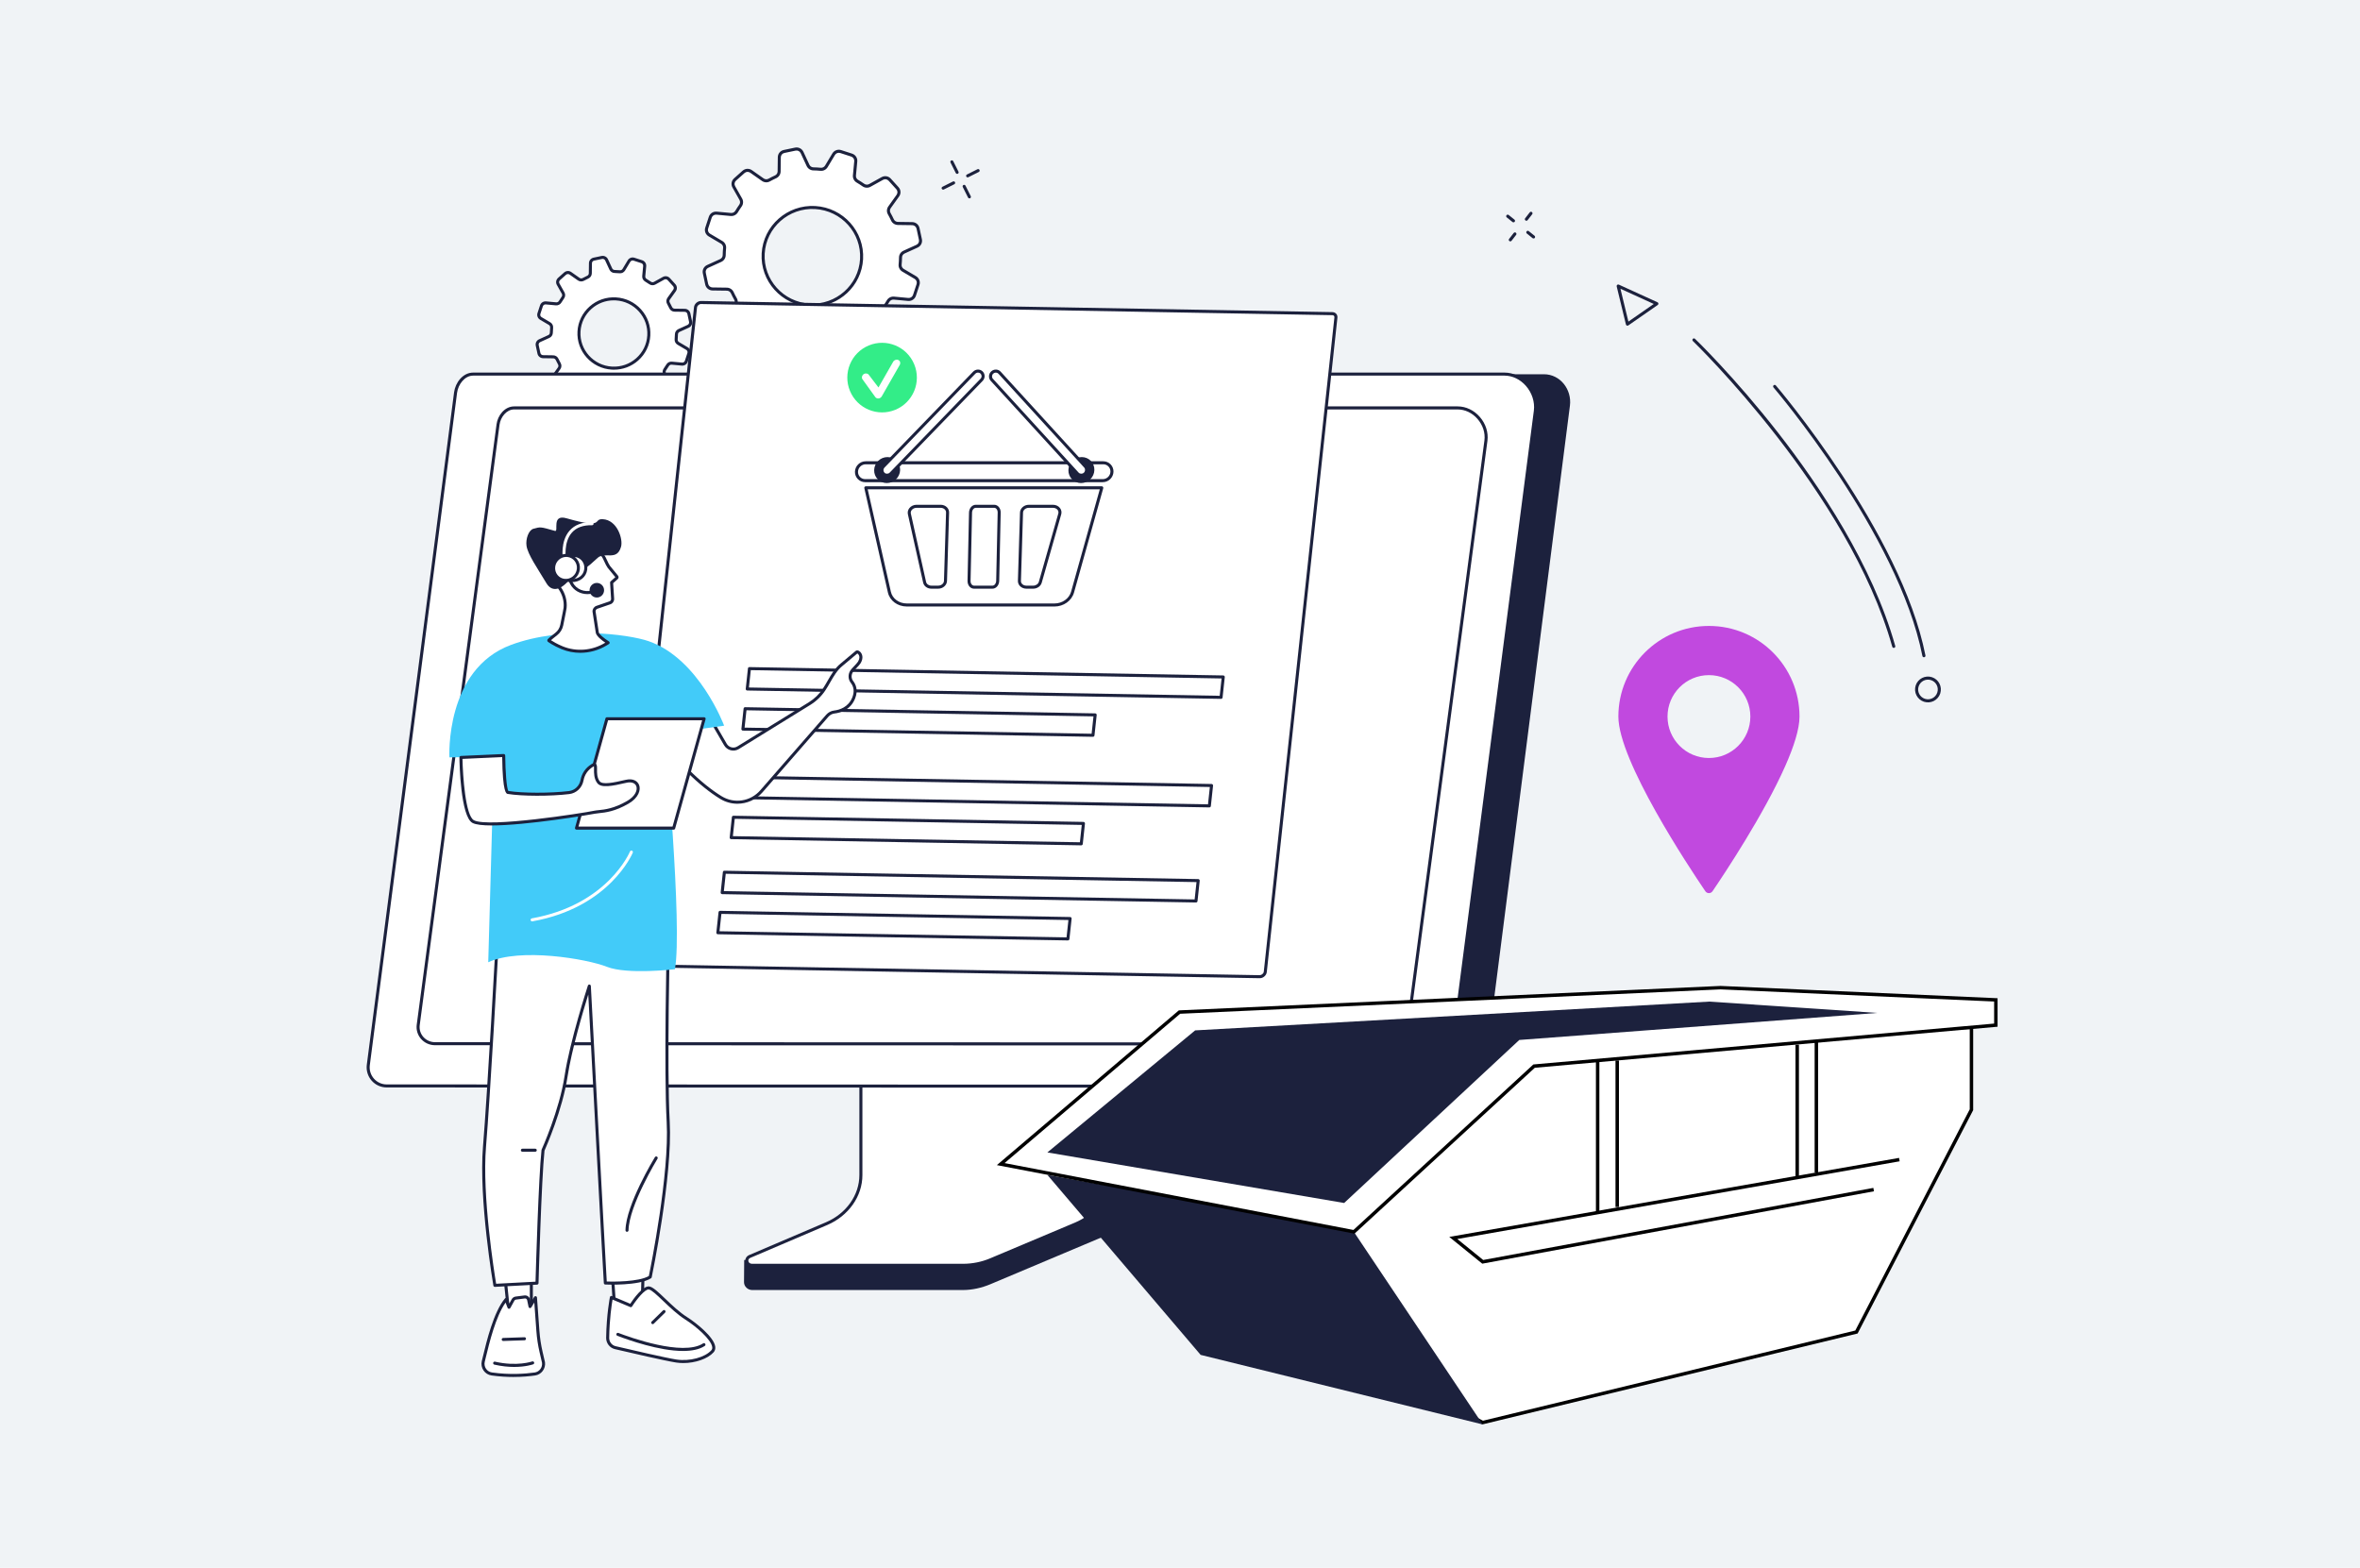
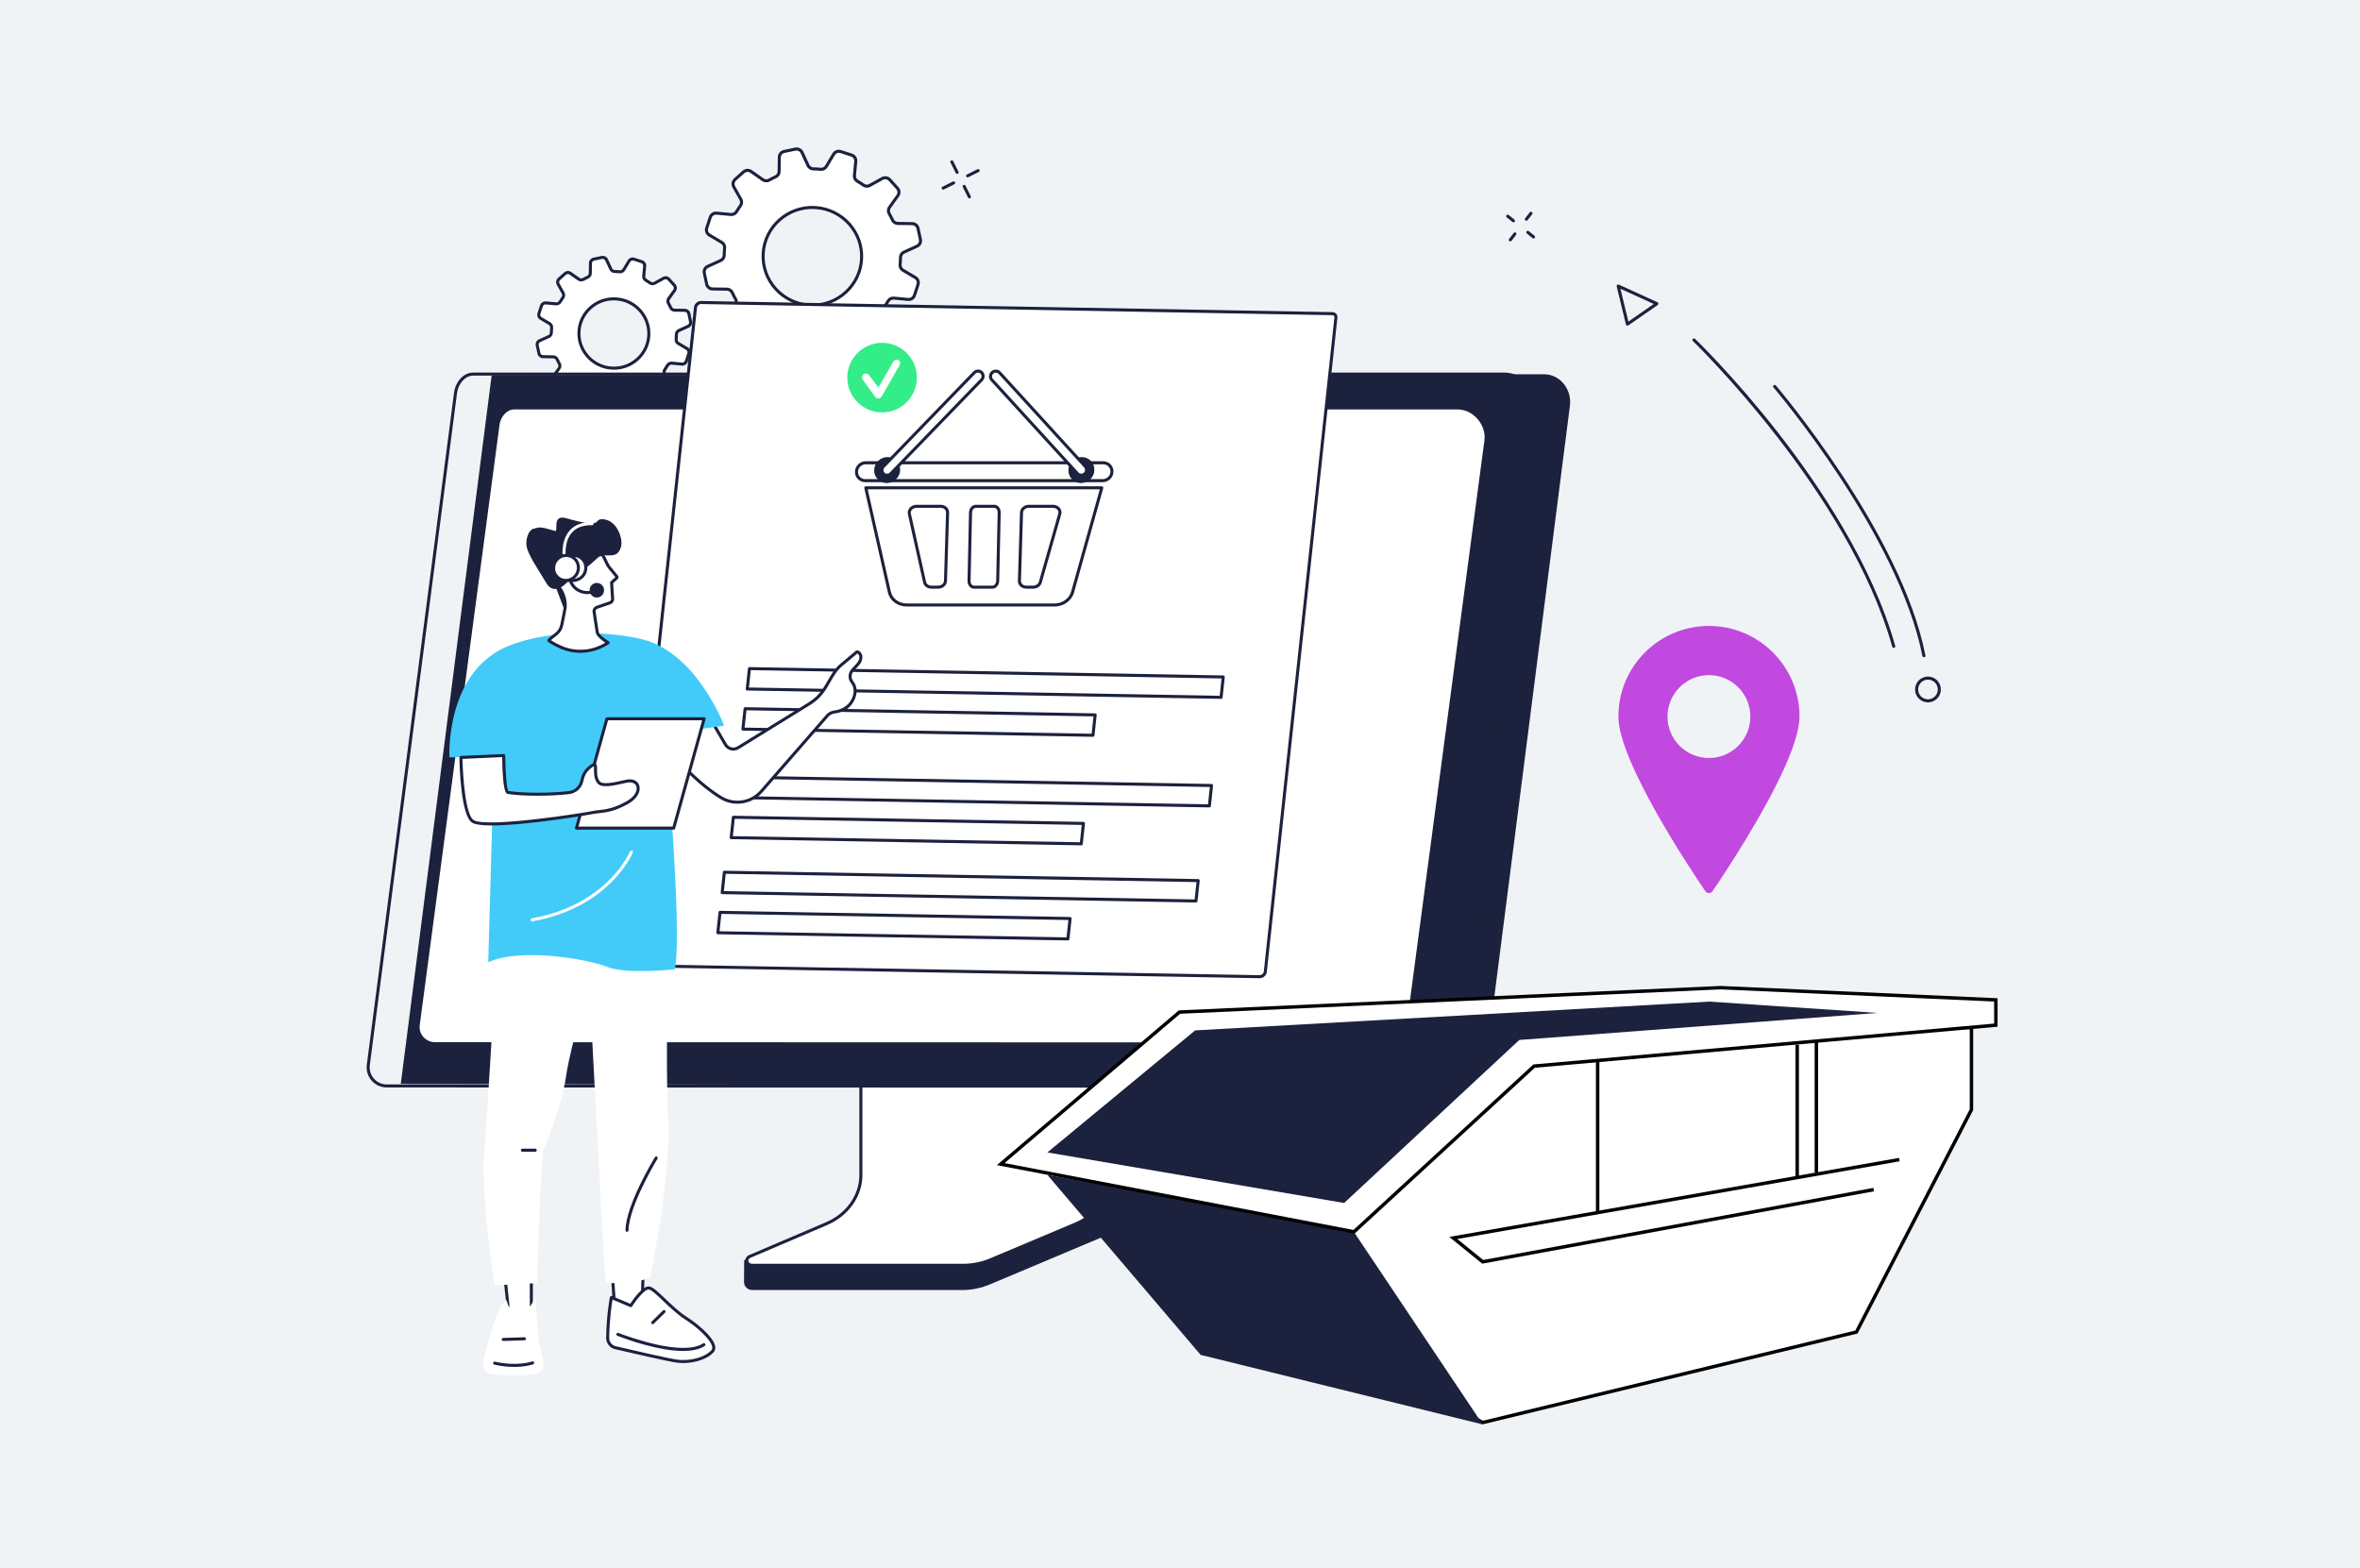
<svg xmlns="http://www.w3.org/2000/svg" width="560" height="372" viewBox="0 0 560 372" fill="none">
  <rect width="560" height="372" fill="#F0F3F6" />
  <g clip-path="url(#clip0_1376_3950)">
    <path d="M217.208 65.859L214.285 64.131C213.813 63.853 213.538 63.331 213.591 62.79C213.646 62.218 213.679 61.646 213.685 61.077C213.692 60.535 214.022 60.047 214.518 59.822L217.605 58.418C218.213 58.142 218.546 57.485 218.407 56.836L217.842 54.194C217.703 53.545 217.13 53.078 216.46 53.068L213.055 53.02C212.504 53.012 212.005 52.694 211.776 52.197C211.539 51.684 211.279 51.179 211.002 50.687C210.732 50.21 210.765 49.623 211.083 49.177L213.052 46.423C213.439 45.882 213.395 45.147 212.949 44.653L211.128 42.643C210.68 42.15 209.948 42.029 209.364 42.352L206.399 43.996C205.919 44.263 205.328 44.233 204.879 43.918C204.415 43.593 203.936 43.284 203.441 42.995C202.966 42.715 202.698 42.189 202.749 41.645L203.064 38.287C203.126 37.626 202.718 37.01 202.083 36.804L199.494 35.966C198.858 35.76 198.163 36.018 197.821 36.589L196.084 39.486C195.803 39.953 195.277 40.226 194.731 40.172C194.155 40.117 193.578 40.084 193.005 40.076C192.458 40.068 191.966 39.743 191.737 39.249L190.318 36.187C190.039 35.584 189.376 35.252 188.721 35.389L186.057 35.946C185.402 36.084 184.932 36.652 184.923 37.314L184.879 40.691C184.873 41.233 184.556 41.73 184.058 41.955C183.535 42.192 183.022 42.45 182.521 42.73C182.044 42.995 181.453 42.957 181.005 42.642L178.227 40.687C177.681 40.303 176.94 40.346 176.443 40.788L174.42 42.593C173.922 43.036 173.801 43.761 174.129 44.341L175.79 47.283C176.06 47.758 176.03 48.347 175.712 48.791C175.383 49.25 175.073 49.726 174.782 50.215C174.502 50.685 173.971 50.952 173.422 50.899L170.035 50.584C169.368 50.522 168.749 50.925 168.542 51.556L167.699 54.122C167.492 54.753 167.753 55.442 168.328 55.781L171.251 57.508C171.723 57.787 171.998 58.309 171.945 58.85C171.89 59.422 171.857 59.993 171.851 60.561C171.844 61.103 171.514 61.59 171.018 61.816L167.931 63.219C167.323 63.496 166.99 64.153 167.129 64.801L167.694 67.444C167.833 68.093 168.406 68.56 169.076 68.57L172.48 68.617C173.027 68.625 173.528 68.939 173.755 69.433C173.995 69.952 174.257 70.46 174.537 70.957C174.805 71.431 174.768 72.018 174.451 72.459L172.483 75.211C172.096 75.752 172.14 76.487 172.586 76.981L174.407 78.989C174.854 79.483 175.586 79.604 176.171 79.28L179.135 77.636C179.615 77.37 180.207 77.399 180.656 77.715C181.12 78.04 181.598 78.349 182.093 78.638C182.568 78.918 182.836 79.444 182.785 79.988L182.47 83.346C182.408 84.006 182.816 84.622 183.452 84.828L186.041 85.667C186.676 85.873 187.372 85.614 187.713 85.044L189.451 82.147C189.732 81.679 190.258 81.406 190.803 81.46C191.38 81.516 191.956 81.549 192.53 81.557C193.077 81.565 193.568 81.89 193.797 82.384L195.216 85.446C195.496 86.049 196.159 86.381 196.814 86.243L199.477 85.686C200.132 85.549 200.603 84.98 200.611 84.319L200.655 80.942C200.662 80.396 200.983 79.901 201.485 79.674C202.003 79.439 202.51 79.184 203.007 78.908C203.487 78.641 204.08 78.674 204.529 78.991L207.307 80.945C207.853 81.329 208.594 81.287 209.091 80.844L211.115 79.04C211.613 78.597 211.734 77.872 211.405 77.291L209.744 74.35C209.475 73.874 209.504 73.286 209.823 72.841C210.151 72.382 210.461 71.907 210.752 71.418C211.033 70.948 211.564 70.681 212.112 70.733L215.5 71.049C216.166 71.111 216.787 70.707 216.993 70.076L217.835 67.511C218.043 66.88 217.782 66.192 217.207 65.852L217.208 65.859ZM192.097 72.394C185.65 72.019 180.724 66.535 181.095 60.142C181.466 53.751 186.991 48.873 193.438 49.247C199.884 49.621 204.81 55.106 204.439 61.499C204.069 67.89 198.543 72.768 192.097 72.394Z" fill="white" />
    <path d="M196.508 86.64C195.821 86.64 195.185 86.246 194.887 85.603L193.469 82.54C193.297 82.169 192.925 81.927 192.523 81.921C191.942 81.912 191.35 81.88 190.767 81.823C190.366 81.785 189.969 81.984 189.758 82.336L188.019 85.233C187.587 85.951 186.727 86.272 185.926 86.013L183.338 85.174C182.536 84.915 182.029 84.151 182.108 83.316L182.423 79.958C182.461 79.553 182.258 79.159 181.907 78.951C181.404 78.656 180.912 78.34 180.445 78.012C180.112 77.776 179.664 77.753 179.305 77.953L176.341 79.597C175.606 80.004 174.701 79.855 174.137 79.232L172.316 77.222C171.751 76.598 171.697 75.685 172.187 75.001L174.155 72.249C174.392 71.919 174.418 71.481 174.222 71.133C173.938 70.633 173.672 70.112 173.427 69.581C173.259 69.218 172.885 68.98 172.472 68.973L169.068 68.926C168.225 68.914 167.515 68.334 167.34 67.515L166.775 64.873C166.598 64.052 167.013 63.237 167.779 62.887L170.866 61.483C171.238 61.313 171.483 60.947 171.488 60.55C171.496 59.974 171.529 59.388 171.585 58.808C171.624 58.411 171.42 58.021 171.065 57.811L168.142 56.084C167.417 55.656 167.092 54.8 167.353 54.002L168.196 51.435C168.457 50.639 169.229 50.141 170.064 50.217L173.451 50.534C173.865 50.572 174.262 50.371 174.471 50.023C174.765 49.528 175.083 49.041 175.416 48.573C175.65 48.245 175.673 47.805 175.473 47.451L173.812 44.509C173.399 43.777 173.549 42.875 174.178 42.314L176.204 40.51C176.829 39.953 177.747 39.901 178.433 40.384L181.211 42.339C181.548 42.576 181.993 42.602 182.345 42.406C182.849 42.127 183.375 41.86 183.908 41.618C184.274 41.453 184.514 41.082 184.519 40.677L184.563 37.301C184.574 36.462 185.157 35.756 185.982 35.585L188.646 35.028C189.469 34.854 190.291 35.266 190.643 36.026L192.063 39.089C192.234 39.459 192.605 39.701 193.008 39.708C193.59 39.716 194.181 39.749 194.764 39.806C195.163 39.845 195.563 39.642 195.773 39.293L197.511 36.397C197.942 35.678 198.803 35.358 199.603 35.617L202.192 36.456C202.994 36.716 203.5 37.479 203.422 38.314L203.107 41.672C203.069 42.077 203.272 42.473 203.623 42.679C204.126 42.975 204.619 43.29 205.085 43.618C205.418 43.854 205.867 43.877 206.225 43.677L209.189 42.033C209.924 41.626 210.83 41.775 211.392 42.398L213.213 44.408C213.779 45.032 213.832 45.946 213.342 46.629L211.374 49.382C211.138 49.712 211.113 50.154 211.312 50.505C211.595 51.005 211.859 51.521 212.1 52.041C212.269 52.409 212.645 52.651 213.057 52.656L216.462 52.703C217.305 52.714 218.015 53.294 218.19 54.113L218.755 56.756C218.932 57.576 218.517 58.392 217.751 58.741L214.664 60.145C214.291 60.315 214.046 60.681 214.042 61.078C214.033 61.655 214.001 62.24 213.945 62.82C213.906 63.217 214.11 63.608 214.465 63.817L217.388 65.544C218.113 65.973 218.438 66.829 218.177 67.626L217.334 70.194C217.073 70.99 216.302 71.49 215.466 71.411L212.078 71.094C211.665 71.056 211.268 71.257 211.059 71.606C210.762 72.106 210.443 72.593 210.113 73.055C209.88 73.384 209.857 73.823 210.056 74.178L211.717 77.119C212.131 77.852 211.98 78.754 211.352 79.314L209.328 81.118C208.702 81.675 207.784 81.728 207.097 81.244L204.319 79.29C203.984 79.053 203.535 79.028 203.177 79.226C202.672 79.507 202.151 79.768 201.629 80.005C201.258 80.174 201.016 80.545 201.01 80.95L200.966 84.326C200.954 85.165 200.371 85.871 199.546 86.042L196.882 86.599C196.757 86.626 196.631 86.638 196.507 86.638L196.508 86.64ZM190.668 81.1C190.723 81.1 190.78 81.103 190.836 81.108C191.399 81.162 191.971 81.195 192.533 81.203C193.211 81.213 193.835 81.618 194.122 82.239L195.54 85.302C195.751 85.756 196.242 86.001 196.737 85.898L199.401 85.341C199.894 85.238 200.242 84.818 200.249 84.32L200.293 80.943C200.301 80.26 200.711 79.636 201.333 79.353C201.838 79.124 202.341 78.871 202.829 78.6C203.425 78.27 204.173 78.309 204.733 78.703L207.512 80.657C207.925 80.948 208.475 80.917 208.849 80.582L210.873 78.778C211.247 78.446 211.335 77.91 211.09 77.476L209.429 74.534C209.093 73.938 209.132 73.194 209.527 72.64C209.846 72.194 210.153 71.723 210.44 71.241C210.79 70.654 211.459 70.32 212.144 70.382L215.531 70.699C216.034 70.749 216.493 70.447 216.65 69.973L217.493 67.407C217.648 66.933 217.455 66.425 217.022 66.17L214.099 64.443C213.506 64.092 213.164 63.43 213.23 62.757C213.284 62.198 213.316 61.63 213.323 61.075C213.333 60.4 213.741 59.781 214.367 59.496L217.453 58.093C217.911 57.885 218.157 57.4 218.053 56.913L217.488 54.27C217.383 53.782 216.957 53.435 216.452 53.428L213.047 53.381C212.361 53.371 211.732 52.966 211.446 52.348C211.214 51.847 210.958 51.347 210.685 50.864C210.349 50.27 210.39 49.526 210.788 48.969L212.756 46.215C213.047 45.81 213.014 45.267 212.678 44.898L210.857 42.888C210.519 42.515 209.975 42.425 209.535 42.671L206.571 44.315C205.973 44.646 205.225 44.607 204.668 44.215C204.217 43.898 203.742 43.592 203.255 43.306C202.664 42.96 202.323 42.295 202.386 41.612L202.702 38.253C202.749 37.758 202.447 37.302 201.967 37.147L199.378 36.309C198.896 36.154 198.382 36.345 198.125 36.775L196.387 39.67C196.035 40.259 195.37 40.6 194.692 40.53C194.127 40.476 193.557 40.443 192.995 40.435C192.317 40.425 191.693 40.02 191.406 39.399L189.987 36.337C189.776 35.882 189.284 35.637 188.79 35.74L186.126 36.297C185.632 36.4 185.285 36.82 185.278 37.319L185.234 40.693C185.226 41.378 184.819 42.001 184.2 42.282C183.684 42.515 183.176 42.772 182.689 43.042C182.098 43.372 181.352 43.328 180.793 42.934L178.015 40.979C177.602 40.688 177.051 40.719 176.677 41.054L174.652 42.859C174.28 43.19 174.19 43.726 174.435 44.161L176.096 47.101C176.432 47.697 176.393 48.441 175.998 48.997C175.676 49.448 175.369 49.918 175.085 50.395C174.735 50.982 174.064 51.317 173.381 51.255L169.994 50.938C169.489 50.886 169.032 51.19 168.875 51.664L168.032 54.229C167.877 54.702 168.07 55.211 168.503 55.466L171.426 57.194C172.019 57.545 172.36 58.207 172.295 58.88C172.241 59.439 172.209 60.006 172.202 60.562C172.192 61.237 171.782 61.856 171.158 62.14L168.071 63.544C167.614 63.752 167.368 64.237 167.472 64.724L168.037 67.367C168.142 67.855 168.568 68.2 169.073 68.208L172.476 68.255C173.164 68.265 173.791 68.667 174.074 69.28C174.311 69.792 174.569 70.297 174.843 70.779C175.176 71.369 175.135 72.111 174.735 72.668L172.767 75.42C172.476 75.825 172.509 76.368 172.846 76.737L174.667 78.747C175.005 79.12 175.549 79.21 175.988 78.964L178.952 77.32C179.55 76.989 180.298 77.028 180.855 77.42C181.306 77.737 181.781 78.043 182.268 78.329C182.859 78.675 183.2 79.34 183.137 80.023L182.822 83.382C182.774 83.877 183.076 84.333 183.557 84.488L186.145 85.326C186.627 85.481 187.142 85.29 187.398 84.861L189.137 81.963C189.461 81.424 190.047 81.095 190.665 81.095L190.668 81.1ZM192.786 72.774C192.549 72.774 192.312 72.767 192.074 72.753C185.44 72.367 180.352 66.701 180.734 60.122C181.116 53.543 186.825 48.5 193.457 48.887C200.092 49.273 205.178 54.938 204.797 61.518C204.43 67.862 199.112 72.772 192.786 72.772V72.774ZM192.116 72.034C198.349 72.393 203.721 67.659 204.08 61.477C204.438 55.293 199.656 49.969 193.417 49.606C187.182 49.245 181.812 53.981 181.453 60.163C181.095 66.347 185.877 71.671 192.116 72.034Z" fill="#1C213D" />
    <path d="M163.011 82.71L160.937 81.484C160.602 81.287 160.408 80.916 160.444 80.531C160.483 80.126 160.506 79.721 160.511 79.317C160.515 78.933 160.749 78.587 161.102 78.427L163.292 77.431C163.723 77.235 163.96 76.77 163.86 76.309L163.46 74.434C163.362 73.974 162.956 73.642 162.48 73.635L160.065 73.603C159.674 73.598 159.32 73.371 159.157 73.017C158.988 72.653 158.805 72.295 158.608 71.945C158.417 71.607 158.44 71.191 158.667 70.875L160.063 68.922C160.337 68.538 160.306 68.017 159.99 67.667L158.698 66.242C158.381 65.892 157.861 65.806 157.447 66.036L155.343 67.203C155.003 67.393 154.582 67.371 154.263 67.147C153.935 66.917 153.594 66.698 153.244 66.492C152.908 66.294 152.717 65.92 152.753 65.535L152.976 63.152C153.02 62.683 152.731 62.247 152.281 62.101L150.443 61.506C149.992 61.361 149.499 61.544 149.256 61.947L148.023 64.003C147.823 64.335 147.451 64.528 147.062 64.49C146.652 64.451 146.244 64.428 145.837 64.422C145.449 64.417 145.101 64.185 144.939 63.835L143.933 61.663C143.735 61.235 143.265 61.001 142.799 61.098L140.91 61.493C140.446 61.59 140.111 61.993 140.104 62.464L140.073 64.858C140.069 65.244 139.843 65.595 139.49 65.755C139.12 65.924 138.755 66.106 138.399 66.304C138.061 66.492 137.642 66.464 137.325 66.242L135.353 64.855C134.966 64.582 134.44 64.611 134.088 64.927L132.652 66.206C132.299 66.52 132.213 67.035 132.444 67.447L133.622 69.533C133.813 69.872 133.792 70.288 133.567 70.604C133.335 70.929 133.114 71.267 132.907 71.614C132.707 71.947 132.33 72.137 131.941 72.101L129.539 71.877C129.067 71.833 128.626 72.119 128.479 72.567L127.881 74.387C127.734 74.835 127.92 75.323 128.327 75.564L130.401 76.789C130.736 76.987 130.93 77.358 130.894 77.742C130.855 78.147 130.832 78.552 130.828 78.956C130.823 79.34 130.589 79.687 130.236 79.847L128.046 80.842C127.615 81.038 127.378 81.504 127.478 81.965L127.878 83.839C127.976 84.3 128.383 84.632 128.858 84.638L131.273 84.673C131.662 84.677 132.017 84.901 132.178 85.251C132.348 85.619 132.533 85.98 132.734 86.333C132.925 86.669 132.897 87.085 132.671 87.398L131.275 89.351C131.001 89.735 131.032 90.257 131.349 90.606L132.64 92.031C132.957 92.381 133.477 92.468 133.892 92.237L135.995 91.07C136.335 90.881 136.756 90.902 137.075 91.126C137.403 91.356 137.744 91.575 138.094 91.781C138.43 91.979 138.621 92.353 138.586 92.739L138.362 95.122C138.318 95.591 138.607 96.027 139.058 96.172L140.895 96.767C141.346 96.913 141.839 96.73 142.082 96.326L143.316 94.27C143.515 93.938 143.887 93.746 144.276 93.783C144.686 93.822 145.094 93.845 145.501 93.852C145.89 93.857 146.237 94.089 146.399 94.439L147.405 96.61C147.603 97.038 148.073 97.274 148.539 97.176L150.428 96.78C150.892 96.684 151.227 96.28 151.234 95.81L151.265 93.414C151.27 93.026 151.498 92.675 151.853 92.515C152.22 92.348 152.579 92.167 152.932 91.971C153.274 91.781 153.693 91.806 154.012 92.03L155.983 93.417C156.37 93.69 156.896 93.661 157.249 93.345L158.685 92.066C159.037 91.752 159.124 91.237 158.892 90.825L157.714 88.738C157.523 88.4 157.545 87.983 157.77 87.668C158.003 87.343 158.222 87.004 158.43 86.658C158.629 86.325 159.006 86.135 159.395 86.171L161.798 86.395C162.27 86.439 162.711 86.153 162.858 85.705L163.455 83.885C163.602 83.437 163.416 82.948 163.009 82.708L163.011 82.71ZM145.195 87.346C140.622 87.081 137.127 83.189 137.39 78.656C137.653 74.121 141.573 70.659 146.148 70.926C150.721 71.191 154.216 75.083 153.953 79.616C153.69 84.151 149.77 87.612 145.195 87.346Z" fill="white" />
    <path d="M148.326 97.558C147.798 97.558 147.31 97.256 147.081 96.762L146.075 94.59C145.97 94.363 145.743 94.216 145.497 94.211C145.085 94.206 144.662 94.182 144.242 94.141C143.997 94.118 143.754 94.241 143.625 94.455L142.392 96.511C142.06 97.063 141.399 97.308 140.786 97.109L138.951 96.514C138.335 96.314 137.946 95.728 138.007 95.087L138.23 92.704C138.253 92.458 138.129 92.216 137.915 92.09C137.556 91.879 137.205 91.654 136.87 91.418C136.666 91.275 136.391 91.262 136.172 91.382L134.07 92.549C133.507 92.861 132.811 92.747 132.378 92.27L131.086 90.845C130.652 90.366 130.611 89.663 130.987 89.139L132.383 87.186C132.527 86.985 132.543 86.719 132.424 86.506C132.218 86.143 132.027 85.771 131.856 85.398C131.754 85.177 131.524 85.032 131.273 85.029L128.857 84.994C128.21 84.986 127.665 84.54 127.531 83.911L127.131 82.037C126.995 81.406 127.314 80.778 127.903 80.512L130.093 79.517C130.322 79.414 130.471 79.19 130.474 78.95C130.479 78.541 130.502 78.123 130.543 77.704C130.565 77.463 130.441 77.225 130.226 77.096L128.151 75.871C127.594 75.541 127.345 74.884 127.545 74.271L128.143 72.45C128.344 71.841 128.926 71.458 129.577 71.514L131.98 71.738C132.226 71.762 132.476 71.64 132.604 71.426C132.813 71.074 133.04 70.726 133.28 70.391C133.424 70.19 133.437 69.922 133.314 69.707L132.137 67.62C131.82 67.058 131.936 66.363 132.417 65.933L133.853 64.654C134.333 64.225 135.037 64.185 135.565 64.557L137.536 65.943C137.742 66.088 138.015 66.105 138.229 65.986C138.59 65.784 138.965 65.595 139.346 65.423C139.568 65.322 139.715 65.097 139.718 64.85L139.749 62.456C139.757 61.812 140.207 61.269 140.84 61.137L142.73 60.741C143.36 60.607 143.992 60.925 144.264 61.508L145.27 63.68C145.374 63.907 145.601 64.054 145.848 64.057C146.266 64.064 146.687 64.087 147.102 64.127C147.344 64.149 147.591 64.028 147.718 63.812L148.951 61.758C149.281 61.206 149.942 60.96 150.557 61.16L152.394 61.755C153.01 61.954 153.398 62.541 153.338 63.181L153.114 65.564C153.091 65.811 153.216 66.052 153.43 66.178C153.786 66.388 154.138 66.613 154.473 66.85C154.677 66.994 154.952 67.008 155.172 66.886L157.276 65.719C157.839 65.407 158.535 65.521 158.968 65.999L160.26 67.424C160.694 67.903 160.735 68.603 160.359 69.13L158.963 71.083C158.819 71.284 158.805 71.553 158.925 71.767C159.128 72.125 159.317 72.495 159.489 72.865C159.593 73.089 159.824 73.238 160.075 73.241L162.491 73.274C163.138 73.284 163.683 73.728 163.817 74.358L164.217 76.232C164.353 76.863 164.034 77.49 163.445 77.758L161.255 78.754C161.027 78.856 160.877 79.08 160.874 79.322C160.869 79.734 160.845 80.152 160.805 80.567C160.782 80.808 160.907 81.046 161.122 81.175L163.196 82.399C163.753 82.73 164.003 83.386 163.802 83.999L163.205 85.82C163.004 86.429 162.421 86.813 161.771 86.756L159.368 86.532C159.115 86.508 158.872 86.632 158.744 86.844C158.53 87.202 158.303 87.55 158.068 87.88C157.926 88.08 157.911 88.348 158.034 88.565L159.211 90.65C159.528 91.213 159.414 91.905 158.93 92.337L157.495 93.616C157.015 94.045 156.311 94.085 155.783 93.715L153.812 92.327C153.606 92.182 153.332 92.167 153.113 92.288C152.75 92.489 152.379 92.675 152.007 92.845C151.78 92.948 151.633 93.174 151.63 93.42L151.599 95.816C151.59 96.46 151.141 97.002 150.508 97.135L148.618 97.53C148.522 97.55 148.425 97.56 148.33 97.56L148.326 97.558ZM144.182 93.419C144.224 93.419 144.268 93.42 144.311 93.425C144.711 93.463 145.113 93.486 145.507 93.491C146.028 93.499 146.506 93.811 146.727 94.286L147.733 96.458C147.862 96.736 148.162 96.885 148.466 96.823L150.356 96.427C150.658 96.364 150.87 96.109 150.873 95.805L150.904 93.409C150.911 92.884 151.225 92.404 151.705 92.186C152.059 92.026 152.414 91.847 152.758 91.655C153.216 91.4 153.789 91.431 154.22 91.734L156.191 93.121C156.445 93.299 156.781 93.28 157.011 93.076L158.447 91.796C158.674 91.593 158.729 91.266 158.579 91.002L157.402 88.915C157.144 88.456 157.173 87.885 157.477 87.457C157.701 87.143 157.918 86.812 158.12 86.472C158.388 86.022 158.901 85.764 159.429 85.811L161.831 86.035C162.145 86.068 162.421 85.882 162.515 85.593L163.113 83.772C163.208 83.484 163.09 83.174 162.826 83.017L160.751 81.791C160.296 81.522 160.034 81.012 160.083 80.494C160.123 80.1 160.144 79.701 160.149 79.309C160.155 78.789 160.471 78.314 160.951 78.095L163.141 77.1C163.42 76.972 163.57 76.676 163.507 76.379L163.107 74.505C163.043 74.206 162.782 73.995 162.473 73.99L160.057 73.957C159.53 73.951 159.048 73.638 158.827 73.165C158.664 72.812 158.484 72.46 158.292 72.12C158.034 71.663 158.065 71.091 158.37 70.663L159.767 68.71C159.943 68.463 159.923 68.131 159.719 67.906L158.427 66.481C158.225 66.257 157.883 66.2 157.617 66.347L155.514 67.513C155.056 67.768 154.481 67.737 154.053 67.437C153.733 67.213 153.398 66.997 153.059 66.798C152.605 66.531 152.342 66.02 152.391 65.495L152.615 63.113C152.642 62.81 152.459 62.532 152.165 62.438L150.328 61.843C150.032 61.746 149.717 61.864 149.56 62.127L148.327 64.183C148.056 64.634 147.545 64.895 147.024 64.843C146.629 64.806 146.227 64.783 145.828 64.776C145.307 64.77 144.829 64.458 144.608 63.98L143.602 61.809C143.473 61.531 143.173 61.382 142.869 61.444L140.979 61.84C140.677 61.902 140.465 62.16 140.461 62.464L140.43 64.858C140.424 65.384 140.112 65.863 139.637 66.079C139.274 66.242 138.916 66.424 138.572 66.615C138.118 66.866 137.546 66.835 137.115 66.533L135.143 65.147C134.895 64.971 134.551 64.992 134.324 65.193L132.888 66.472C132.661 66.675 132.605 67.002 132.756 67.267L133.933 69.354C134.191 69.811 134.162 70.383 133.856 70.811C133.629 71.13 133.412 71.462 133.213 71.797C132.943 72.248 132.432 72.504 131.905 72.457L129.502 72.233C129.195 72.202 128.912 72.387 128.818 72.676L128.22 74.496C128.125 74.786 128.243 75.094 128.507 75.251L130.582 76.477C131.037 76.747 131.3 77.257 131.25 77.775C131.211 78.172 131.189 78.57 131.184 78.959C131.178 79.479 130.863 79.955 130.382 80.174L128.194 81.169C127.915 81.296 127.764 81.592 127.826 81.888L128.227 83.762C128.29 84.061 128.552 84.272 128.86 84.275L131.276 84.31C131.803 84.316 132.285 84.627 132.502 85.097C132.666 85.452 132.849 85.808 133.045 86.153C133.301 86.607 133.268 87.178 132.961 87.606L131.565 89.559C131.389 89.805 131.408 90.137 131.612 90.363L132.904 91.788C133.108 92.012 133.448 92.069 133.714 91.922L135.816 90.755C136.275 90.502 136.849 90.531 137.276 90.832C137.595 91.056 137.93 91.27 138.271 91.471C138.725 91.737 138.988 92.249 138.939 92.773L138.715 95.156C138.688 95.458 138.872 95.736 139.165 95.831L141.002 96.426C141.296 96.52 141.611 96.403 141.77 96.141L143.003 94.085C143.251 93.672 143.702 93.419 144.177 93.419H144.182ZM145.691 87.72C145.52 87.72 145.346 87.715 145.173 87.706C140.409 87.429 136.755 83.36 137.03 78.634C137.162 76.345 138.186 74.245 139.913 72.72C141.639 71.197 143.862 70.43 146.166 70.566C148.474 70.7 150.591 71.717 152.129 73.429C153.668 75.144 154.442 77.348 154.31 79.638C154.178 81.927 153.153 84.029 151.427 85.552C149.831 86.96 147.811 87.72 145.691 87.72ZM145.65 71.27C143.705 71.27 141.853 71.968 140.389 73.259C138.808 74.655 137.869 76.578 137.748 78.675C137.497 83.004 140.847 86.733 145.216 86.987C147.333 87.109 149.369 86.408 150.952 85.011C152.533 83.615 153.472 81.692 153.593 79.595C153.714 77.498 153.005 75.48 151.595 73.91C150.184 72.339 148.242 71.406 146.126 71.284C145.967 71.274 145.809 71.27 145.65 71.27Z" fill="#1C213D" />
    <path d="M229.606 42.089C229.473 42.089 229.346 42.016 229.284 41.89C229.196 41.712 229.267 41.496 229.445 41.406L231.941 40.156C232.119 40.068 232.335 40.139 232.425 40.318C232.513 40.496 232.441 40.712 232.263 40.801L229.767 42.051C229.715 42.078 229.661 42.089 229.607 42.089H229.606Z" fill="#1C213D" />
    <path d="M223.793 45.001C223.661 45.001 223.533 44.928 223.471 44.802C223.383 44.624 223.455 44.408 223.633 44.318L226.129 43.068C226.307 42.98 226.522 43.052 226.612 43.23C226.7 43.408 226.628 43.624 226.45 43.714L223.955 44.964C223.902 44.99 223.849 45.001 223.795 45.001H223.793Z" fill="#1C213D" />
    <path d="M227.117 41.261C226.984 41.261 226.857 41.187 226.795 41.061L225.545 38.564C225.457 38.386 225.529 38.17 225.707 38.081C225.885 37.992 226.101 38.064 226.191 38.242L227.44 40.739C227.528 40.918 227.456 41.133 227.278 41.223C227.226 41.249 227.172 41.261 227.118 41.261H227.117Z" fill="#1C213D" />
    <path d="M230.027 47.076C229.895 47.076 229.767 47.003 229.705 46.877L228.456 44.38C228.367 44.202 228.439 43.986 228.617 43.896C228.795 43.808 229.011 43.88 229.101 44.056L230.35 46.553C230.438 46.731 230.367 46.947 230.189 47.037C230.136 47.063 230.082 47.075 230.028 47.075L230.027 47.076Z" fill="#1C213D" />
    <path d="M269.33 231.46L210.718 231.827C210.338 231.827 210.213 232.18 210.213 232.52V282.415C210.213 287.192 176.911 299.604 176.588 298.973L176.547 304.253C176.545 305.237 177.408 306.108 178.51 306.108H228.4C230.68 306.108 232.932 305.596 234.997 304.732L262.016 293.348C266.88 291.299 269.949 286.898 269.949 282.097V232.151C269.949 231.813 269.71 231.458 269.331 231.458L269.33 231.46Z" fill="#1C213D" />
    <path d="M204.278 228.921V278.828C204.278 283.747 201.115 288.229 196.143 290.354L177.916 298.137C176.725 298.645 177.13 300.242 178.451 300.242H228.531C230.783 300.242 233.007 299.798 235.044 298.94L255.239 290.432C260.249 288.322 263.443 283.822 263.443 278.877V228.921C263.443 228.717 263.257 228.552 263.029 228.552H204.695C204.466 228.552 204.28 228.717 204.28 228.921H204.278Z" fill="white" />
    <path d="M228.531 300.6H178.451C177.535 300.6 177.001 299.999 176.878 299.403C176.741 298.734 177.102 298.092 177.775 297.804L196.002 290.021C200.812 287.966 203.921 283.572 203.921 278.826V228.92C203.921 228.518 204.268 228.189 204.695 228.189H263.029C263.455 228.189 263.803 228.516 263.803 228.92V278.875C263.803 283.94 260.495 288.605 255.378 290.763L235.183 299.27C233.115 300.141 230.816 300.602 228.531 300.602V300.6ZM204.638 228.928V278.826C204.638 283.861 201.358 288.516 196.283 290.682L178.056 298.466C177.69 298.623 177.512 298.919 177.582 299.257C177.646 299.568 177.938 299.88 178.45 299.88H228.529C230.719 299.88 232.922 299.438 234.902 298.605L255.097 290.097C259.948 288.055 263.082 283.649 263.082 278.874V228.918C263.082 228.928 263.063 228.908 263.027 228.908H204.693C204.662 228.908 204.644 228.92 204.638 228.926V228.928Z" fill="#1C213D" />
    <path d="M95.096 257.2L336.099 257.726L340.284 257.736L348.065 257.752C350.276 257.752 352.092 256.025 352.373 253.825L372.525 96.258C373.015 92.424 370.222 88.805 366.367 88.805L116.671 89.032L95.096 257.2Z" fill="#1C213D" />
-     <path d="M357 88.769C361.346 88.769 364.88 93.148 364.323 97.472L344.028 253.832C343.746 256.03 341.879 257.677 339.669 257.677L337.766 257.749L91.754 257.677C89.103 257.677 87.055 255.34 87.394 252.704L108.099 93.163C108.382 90.965 110.072 88.769 112.282 88.769H357Z" fill="white" />
    <path d="M337.78 258.108L91.754 258.036C90.39 258.036 89.09 257.448 88.187 256.422C87.282 255.392 86.862 254.019 87.037 252.656L107.744 93.115C108.041 90.801 109.821 88.407 112.282 88.407H356.998C359.074 88.407 361.122 89.381 362.617 91.081C364.196 92.877 364.967 95.282 364.68 97.516L344.385 253.877C344.079 256.248 342.052 258.036 339.669 258.036L337.781 258.108H337.78ZM112.282 89.128C110.242 89.128 108.709 91.246 108.457 93.209L87.752 252.75C87.604 253.907 87.96 255.072 88.729 255.946C89.495 256.817 90.597 257.317 91.755 257.317L337.768 257.391L339.656 257.319C341.693 257.319 343.413 255.801 343.673 253.787L363.968 97.426C364.229 95.395 363.522 93.202 362.078 91.558C360.721 90.014 358.87 89.128 357 89.128H112.282Z" fill="#1C213D" />
    <path d="M345.892 96.792C349.869 96.792 353.101 100.704 352.593 104.566L334.026 244.22C333.768 246.184 332.06 247.654 330.038 247.654L328.297 247.719L103.227 247.654C100.802 247.654 98.928 245.567 99.239 243.212L118.181 100.715C118.439 98.751 119.986 96.79 122.008 96.79H345.894L345.892 96.792Z" fill="white" />
    <path d="M328.31 248.079L103.228 248.015C101.951 248.015 100.739 247.469 99.906 246.518C99.097 245.595 98.725 244.372 98.883 243.165L117.826 100.668C118.1 98.586 119.74 96.431 122.009 96.431H345.893C347.836 96.431 349.742 97.333 351.122 98.906C352.547 100.532 353.213 102.611 352.95 104.611L334.383 244.266C334.102 246.402 332.234 248.013 330.038 248.013L328.312 248.077L328.31 248.079ZM122.007 97.151C120.158 97.151 118.767 99.026 118.537 100.763L99.594 243.259C99.462 244.261 99.772 245.276 100.443 246.042C101.141 246.838 102.153 247.294 103.225 247.294L328.294 247.36L330.021 247.296C331.869 247.296 333.431 245.954 333.666 244.174L352.235 104.52C352.471 102.727 351.867 100.854 350.578 99.385C349.336 97.967 347.627 97.155 345.889 97.155H122.007V97.151Z" fill="#1C213D" />
    <path d="M298.912 231.756L149.11 229.112C148.577 229.102 148.22 228.703 148.275 228.18L165.033 72.932C165.1 72.308 165.722 71.767 166.357 71.778L316.159 74.423C316.691 74.432 317.049 74.831 316.994 75.354L300.236 230.602C300.169 231.226 299.547 231.767 298.912 231.756Z" fill="white" />
    <path d="M298.934 232.116H298.908L149.106 229.471C148.743 229.465 148.421 229.323 148.199 229.071C147.98 228.823 147.882 228.493 147.92 228.141L164.677 72.893C164.766 72.079 165.54 71.404 166.366 71.419L316.168 74.063C316.531 74.07 316.852 74.212 317.073 74.464C317.292 74.712 317.391 75.042 317.352 75.394L300.595 230.642C300.508 231.447 299.75 232.116 298.932 232.116H298.934ZM166.34 72.14C165.897 72.14 165.438 72.54 165.393 72.972L148.635 228.22C148.619 228.37 148.655 228.501 148.74 228.597C148.826 228.695 148.96 228.751 149.119 228.752L298.921 231.397C299.37 231.388 299.834 230.999 299.881 230.565L316.638 75.317C316.655 75.166 316.619 75.036 316.534 74.941C316.447 74.843 316.313 74.787 316.155 74.786L166.353 72.141H166.34V72.14Z" fill="#1C213D" />
    <path d="M289.743 165.83H289.737L177.304 163.846C177.203 163.844 177.108 163.8 177.041 163.723C176.974 163.648 176.943 163.547 176.953 163.447L177.476 158.612C177.495 158.427 177.641 158.278 177.84 158.29L290.272 160.274C290.374 160.275 290.468 160.319 290.535 160.396C290.602 160.471 290.633 160.573 290.624 160.672L290.103 165.508C290.083 165.691 289.928 165.83 289.745 165.83H289.743ZM177.711 163.133L289.422 165.104L289.866 160.988L178.155 159.015L177.711 163.132V163.133Z" fill="#1C213D" />
    <path d="M259.35 174.831H259.343L176.277 173.365C176.175 173.363 176.081 173.319 176.014 173.242C175.947 173.167 175.916 173.066 175.926 172.966L176.448 168.131C176.468 167.944 176.621 167.804 176.812 167.809L259.879 169.275C259.98 169.276 260.075 169.32 260.142 169.397C260.209 169.472 260.24 169.574 260.23 169.673L259.707 174.509C259.688 174.692 259.533 174.831 259.35 174.831ZM176.683 172.652L259.028 174.105L259.472 169.989L177.128 168.536L176.683 172.652Z" fill="#1C213D" />
    <path d="M286.964 191.585H286.957L174.525 189.601C174.424 189.6 174.329 189.555 174.262 189.479C174.195 189.403 174.164 189.302 174.174 189.202L174.696 184.367C174.716 184.182 174.86 184.045 175.061 184.045L287.493 186.029C287.594 186.03 287.689 186.075 287.756 186.151C287.823 186.227 287.854 186.328 287.844 186.428L287.322 191.263C287.302 191.446 287.147 191.585 286.964 191.585ZM174.931 188.889L286.642 190.859L287.087 186.743L175.376 184.771L174.931 188.887V188.889Z" fill="#1C213D" />
    <path d="M256.57 200.585H256.564L173.496 199.119C173.394 199.117 173.3 199.073 173.233 198.996C173.166 198.921 173.135 198.82 173.144 198.72L173.667 193.884C173.687 193.7 173.838 193.569 174.031 193.562L257.098 195.028C257.199 195.03 257.294 195.074 257.361 195.151C257.428 195.226 257.459 195.327 257.449 195.427L256.928 200.263C256.908 200.446 256.753 200.585 256.57 200.585ZM173.902 198.406L256.247 199.859L256.691 195.743L174.346 194.29L173.902 198.406Z" fill="#1C213D" />
    <path d="M283.796 214.15H283.789L171.357 212.166C171.256 212.164 171.161 212.12 171.094 212.043C171.027 211.968 170.996 211.867 171.006 211.767L171.528 206.932C171.548 206.747 171.705 206.592 171.893 206.61L284.325 208.594C284.426 208.595 284.521 208.639 284.588 208.716C284.655 208.791 284.686 208.893 284.676 208.992L284.155 213.828C284.136 214.011 283.981 214.15 283.798 214.15H283.796ZM171.764 211.452L283.474 213.424L283.919 209.308L172.208 207.337L171.764 211.454V211.452Z" fill="#1C213D" />
    <path d="M253.403 223.15H253.396L170.329 221.684C170.228 221.682 170.133 221.638 170.067 221.561C170 221.486 169.969 221.385 169.978 221.285L170.501 216.449C170.521 216.265 170.686 216.118 170.865 216.127L253.932 217.593C254.033 217.595 254.128 217.639 254.195 217.716C254.262 217.791 254.293 217.892 254.283 217.992L253.76 222.828C253.741 223.011 253.585 223.15 253.403 223.15ZM170.735 220.971L253.079 222.424L253.523 218.307L171.179 216.855L170.735 220.971Z" fill="#1C213D" />
    <path d="M261.439 115.75H205.445L211.038 140.495C211.443 142.286 213.161 143.556 215.18 143.556H250.197C252.217 143.556 254.004 142.286 254.505 140.495L261.437 115.75H261.439Z" fill="white" />
    <path d="M250.198 143.915H215.18C212.979 143.915 211.132 142.541 210.687 140.575L205.095 115.83C205.07 115.724 205.097 115.611 205.165 115.526C205.234 115.441 205.337 115.391 205.446 115.391H261.44C261.552 115.391 261.658 115.443 261.725 115.533C261.794 115.623 261.815 115.739 261.786 115.848L254.854 140.593C254.305 142.549 252.393 143.917 250.199 143.917L250.198 143.915ZM205.895 116.11L211.39 140.415C211.759 142.052 213.318 143.195 215.18 143.195H250.198C252.069 143.195 253.698 142.044 254.16 140.397L260.964 116.11H205.895Z" fill="#1C213D" />
    <path d="M261.68 114.053H205.294C204.125 114.053 203.202 113.103 203.233 111.933C203.264 110.763 204.239 109.813 205.409 109.813H261.794C262.963 109.813 263.886 110.763 263.855 111.933C263.824 113.103 262.849 114.053 261.68 114.053Z" fill="white" />
    <path d="M261.68 114.412H205.294C204.631 114.412 204.014 114.152 203.555 113.683C203.097 113.213 202.854 112.587 202.872 111.923C202.91 110.562 204.046 109.454 205.408 109.454H261.794C262.457 109.454 263.074 109.714 263.533 110.183C263.991 110.654 264.234 111.279 264.216 111.943C264.178 113.304 263.042 114.412 261.681 114.412H261.68ZM205.408 110.172C204.433 110.172 203.618 110.966 203.592 111.941C203.579 112.409 203.749 112.85 204.071 113.18C204.391 113.51 204.825 113.692 205.294 113.692H261.68C262.655 113.692 263.47 112.897 263.496 111.922C263.509 111.454 263.339 111.013 263.017 110.683C262.697 110.353 262.263 110.172 261.794 110.172H205.408Z" fill="#1C213D" />
    <path d="M223.215 120.138H217.473C216.398 120.138 215.575 121.022 215.782 121.952L219.398 138.164C219.55 138.843 220.215 139.325 220.999 139.325H222.63C223.557 139.325 224.327 138.658 224.352 137.838L224.847 121.625C224.871 120.803 224.141 120.138 223.215 120.138Z" fill="white" />
    <path d="M222.631 139.685H220.999C220.041 139.685 219.239 139.092 219.049 138.242L215.433 122.029C215.319 121.521 215.449 120.985 215.789 120.56C216.183 120.07 216.812 119.775 217.475 119.775H223.217C223.794 119.775 224.339 119.998 224.715 120.385C225.046 120.728 225.223 121.171 225.208 121.633L224.713 137.846C224.682 138.859 223.748 139.683 222.633 139.683L222.631 139.685ZM217.473 120.498C217.027 120.498 216.607 120.691 216.349 121.012C216.144 121.269 216.067 121.575 216.134 121.874L219.75 138.086C219.864 138.596 220.388 138.966 220.999 138.966H222.631C223.363 138.966 223.973 138.454 223.993 137.827L224.488 121.614C224.496 121.347 224.393 121.091 224.197 120.888C223.955 120.64 223.599 120.498 223.217 120.498H217.475H217.473Z" fill="#1C213D" />
    <path d="M251.468 121.952C251.732 121.022 250.96 120.138 249.882 120.138H244.12C243.19 120.138 242.418 120.804 242.392 121.625L241.895 137.838C241.871 138.66 242.602 139.325 243.532 139.325H245.17C245.957 139.325 246.653 138.843 246.846 138.164L251.466 121.952H251.468Z" fill="white" />
    <path d="M245.172 139.684H243.534C242.955 139.684 242.407 139.46 242.031 139.073C241.699 138.732 241.525 138.289 241.538 137.826L242.034 121.615C242.065 120.602 243.001 119.778 244.122 119.778H249.884C250.547 119.778 251.164 120.071 251.533 120.561C251.858 120.993 251.961 121.535 251.814 122.05L247.194 138.263C246.955 139.099 246.124 139.684 245.172 139.684ZM244.122 120.497C243.387 120.497 242.773 121.009 242.755 121.636L242.258 137.849C242.25 138.114 242.353 138.37 242.547 138.573C242.789 138.823 243.148 138.967 243.534 138.967H245.172C245.794 138.967 246.354 138.588 246.503 138.067L251.123 121.854C251.208 121.553 251.151 121.249 250.96 120.996C250.725 120.685 250.323 120.499 249.884 120.499H244.122V120.497Z" fill="#1C213D" />
    <path d="M235.93 120.139H231.526C230.865 120.139 230.315 120.805 230.297 121.626L229.944 137.839C229.926 138.661 230.447 139.326 231.11 139.326H235.513C236.175 139.326 236.725 138.659 236.743 137.839L237.096 121.626C237.114 120.804 236.593 120.139 235.93 120.139Z" fill="white" />
    <path d="M235.511 139.685H231.108C230.739 139.685 230.383 139.53 230.107 139.249C229.762 138.896 229.571 138.379 229.583 137.83L229.935 121.617C229.958 120.603 230.67 119.777 231.524 119.777H235.928C236.297 119.777 236.653 119.933 236.929 120.214C237.274 120.567 237.465 121.083 237.453 121.632L237.1 137.845C237.078 138.86 236.365 139.685 235.511 139.685ZM231.526 120.498C231.067 120.498 230.669 121.018 230.656 121.634L230.303 137.847C230.295 138.203 230.411 138.531 230.623 138.745C230.721 138.847 230.886 138.966 231.11 138.966H235.513C235.972 138.966 236.37 138.446 236.383 137.83L236.736 121.617C236.744 121.261 236.628 120.933 236.418 120.717C236.32 120.617 236.155 120.496 235.931 120.496H231.528L231.526 120.498Z" fill="#1C213D" />
    <path d="M213.588 111.539C213.542 113.242 212.124 114.621 210.424 114.621C208.724 114.621 207.381 113.242 207.427 111.539C207.473 109.836 208.89 108.457 210.591 108.457C212.291 108.457 213.633 109.836 213.588 111.539Z" fill="#1C213D" />
    <path d="M210.472 112.772C210.17 112.772 209.869 112.66 209.637 112.437C209.154 111.969 209.152 111.19 209.632 110.693L231.172 88.439C231.652 87.943 232.433 87.919 232.915 88.386C233.398 88.853 233.4 89.633 232.92 90.13L211.38 112.384C211.13 112.642 210.8 112.772 210.472 112.772Z" fill="white" />
    <path d="M210.472 113.131C210.064 113.131 209.679 112.976 209.388 112.695C209.091 112.407 208.923 112.018 208.914 111.598C208.906 111.167 209.07 110.756 209.373 110.443L230.911 88.188C231.529 87.551 232.538 87.523 233.164 88.126C233.462 88.415 233.631 88.804 233.637 89.223C233.645 89.654 233.482 90.064 233.178 90.378L211.64 112.632C211.335 112.948 210.909 113.129 210.474 113.129L210.472 113.131ZM232.079 88.41C231.845 88.41 231.609 88.504 231.429 88.688L209.891 110.943C209.721 111.118 209.63 111.346 209.635 111.585C209.638 111.812 209.729 112.021 209.889 112.175C210.219 112.494 210.794 112.472 211.124 112.131L232.664 89.876C232.834 89.701 232.925 89.473 232.92 89.234C232.917 89.007 232.825 88.798 232.665 88.642C232.504 88.486 232.293 88.409 232.079 88.409V88.41Z" fill="#1C213D" />
    <path d="M253.521 111.539C253.475 113.242 254.816 114.621 256.518 114.621C258.22 114.621 259.636 113.242 259.681 111.539C259.727 109.836 258.386 108.457 256.684 108.457C254.982 108.457 253.566 109.836 253.521 111.539Z" fill="#1C213D" />
    <path d="M256.569 112.771C256.871 112.771 257.178 112.659 257.423 112.436C257.931 111.968 257.977 111.189 257.523 110.692L237.189 88.438C236.736 87.942 235.957 87.918 235.448 88.385C234.94 88.853 234.894 89.632 235.348 90.129L255.682 112.383C255.918 112.641 256.241 112.771 256.569 112.771Z" fill="white" />
    <path d="M256.569 113.13C256.13 113.13 255.71 112.947 255.416 112.625L235.082 90.371C234.495 89.731 234.551 88.721 235.204 88.121C235.526 87.825 235.939 87.676 236.372 87.693C236.79 87.711 237.174 87.89 237.453 88.196L257.788 110.45C258.374 111.091 258.318 112.101 257.665 112.701C257.363 112.977 256.974 113.13 256.569 113.13ZM236.3 88.41C236.076 88.41 235.861 88.495 235.691 88.65C235.33 88.982 235.294 89.536 235.613 89.886L255.947 112.14C256.254 112.477 256.829 112.491 257.178 112.171C257.539 111.839 257.575 111.285 257.255 110.936L236.921 88.681C236.771 88.518 236.563 88.421 236.338 88.412C236.325 88.412 236.312 88.412 236.299 88.412L236.3 88.41Z" fill="#1C213D" />
    <path d="M212.468 97.227C216.678 95.483 218.677 90.653 216.933 86.441C215.189 82.228 210.363 80.228 206.152 81.972C201.942 83.717 199.943 88.547 201.687 92.759C203.431 96.972 208.258 98.972 212.468 97.227Z" fill="#33ED88" />
    <path d="M208.43 94.55C208.111 94.568 207.819 94.424 207.662 94.169L204.634 89.963C204.389 89.566 204.543 89.028 204.976 88.762C205.408 88.495 205.957 88.6 206.202 88.997L208.451 91.94L211.94 85.84C212.186 85.408 212.737 85.224 213.168 85.428C213.599 85.632 213.75 86.149 213.503 86.58L209.227 94.055C209.067 94.336 208.766 94.524 208.443 94.547C208.438 94.547 208.433 94.547 208.428 94.547L208.43 94.55Z" fill="white" />
    <path d="M119.863 303.414L120.698 311.432L126.081 312.067V302.56L119.863 303.414Z" fill="white" />
    <path d="M126.081 312.427C126.066 312.427 126.053 312.427 126.039 312.424L120.655 311.788C120.489 311.768 120.356 311.636 120.34 311.468L119.504 303.449C119.484 303.256 119.62 303.081 119.813 303.055L126.032 302.202C126.135 302.187 126.239 302.218 126.318 302.287C126.396 302.355 126.44 302.453 126.44 302.558V312.066C126.44 312.169 126.396 312.267 126.319 312.335C126.254 312.394 126.168 312.427 126.081 312.427ZM121.026 311.108L125.722 311.662V302.972L120.257 303.722L121.026 311.107V311.108Z" fill="#1C213D" />
    <path d="M126.929 326.026C124.685 326.345 121.005 326.624 116.685 326.021C115.272 325.823 114.334 324.441 114.676 323.047C115.626 319.154 117.265 311.769 120.077 308.346L120.776 310.202L121.741 308.455C121.874 308.217 122.11 308.055 122.38 308.021L124.493 307.751C124.934 307.695 125.346 307.989 125.437 308.427L125.774 310.037L127.063 307.926L127.634 315.811C127.757 317.5 128.01 319.177 128.392 320.826L128.969 323.313C129.14 324.629 128.234 325.841 126.929 326.028V326.026Z" fill="white" />
-     <path d="M121.842 326.737C120.266 326.737 118.51 326.639 116.636 326.378C115.864 326.27 115.168 325.837 114.729 325.188C114.288 324.537 114.141 323.725 114.327 322.96L114.531 322.117C115.501 318.097 117.128 311.369 119.8 308.116C119.882 308.016 120.009 307.965 120.137 307.99C120.264 308.011 120.368 308.098 120.414 308.218L120.839 309.344L121.427 308.279C121.615 307.941 121.954 307.709 122.335 307.66L124.448 307.39C125.071 307.313 125.66 307.733 125.789 308.349L125.94 309.07L126.755 307.735C126.836 307.601 126.995 307.535 127.146 307.573C127.298 307.611 127.409 307.741 127.421 307.897L127.993 315.781C128.113 317.447 128.367 319.115 128.742 320.743L129.319 323.23C129.523 324.771 128.469 326.17 126.98 326.381C125.659 326.569 123.901 326.735 121.84 326.735L121.842 326.737ZM119.97 309.08C117.626 312.369 116.138 318.53 115.23 322.287L115.026 323.132C114.887 323.699 114.997 324.302 115.323 324.784C115.648 325.265 116.163 325.585 116.734 325.665C120.976 326.257 124.592 325.995 126.879 325.67C127.981 325.515 128.759 324.477 128.612 323.359L128.042 320.906C127.656 319.244 127.398 317.538 127.276 315.835L126.784 309.07L126.08 310.224C126.003 310.349 125.856 310.416 125.712 310.39C125.567 310.366 125.451 310.253 125.422 310.109L125.085 308.5C125.031 308.243 124.795 308.071 124.54 308.107L122.426 308.377C122.271 308.397 122.132 308.491 122.056 308.63L121.09 310.377C121.022 310.5 120.891 310.572 120.749 310.562C120.609 310.552 120.488 310.461 120.439 310.33L119.968 309.081L119.97 309.08Z" fill="#1C213D" />
    <path d="M122.009 324.354C120.673 324.354 119.084 324.215 117.297 323.805C117.102 323.761 116.982 323.568 117.027 323.373C117.071 323.179 117.264 323.056 117.458 323.104C122.693 324.305 126.242 323.066 126.278 323.053C126.464 322.985 126.67 323.083 126.739 323.269C126.806 323.455 126.709 323.661 126.523 323.73C126.422 323.767 124.753 324.354 122.01 324.354H122.009Z" fill="#1C213D" />
    <path d="M119.408 318.195C119.216 318.195 119.056 318.041 119.049 317.847C119.042 317.648 119.198 317.483 119.397 317.476L124.442 317.308C124.643 317.285 124.806 317.456 124.813 317.656C124.819 317.855 124.664 318.02 124.465 318.027L119.42 318.195C119.42 318.195 119.412 318.195 119.407 318.195H119.408Z" fill="#1C213D" />
    <path d="M145.076 299.144L145.883 310.844H152.361L152.663 299.144H145.076Z" fill="white" />
    <path d="M152.361 311.206H145.884C145.694 311.206 145.537 311.059 145.524 310.871L144.718 299.17C144.711 299.07 144.745 298.972 144.814 298.901C144.883 298.827 144.977 298.786 145.077 298.786H152.662C152.758 298.786 152.851 298.825 152.92 298.894C152.988 298.964 153.024 299.057 153.023 299.154L152.722 310.855C152.717 311.049 152.557 311.206 152.363 311.206H152.361ZM146.22 310.485H152.012L152.294 299.504H145.464L146.222 310.485H146.22Z" fill="#1C213D" />
    <path d="M144.192 317.452C144.175 318.558 144.927 319.531 145.996 319.782C149.72 320.655 158.109 322.598 160.501 322.958C163.606 323.423 167.423 322.466 169.065 320.635C170.706 318.807 165.39 314.437 162.868 312.849C159.121 310.487 155.52 305.822 154.011 305.611C152.502 305.402 149.683 309.812 149.683 309.812L145.077 307.864C145.077 307.864 144.273 311.84 144.192 317.454V317.452Z" fill="white" />
    <path d="M162.125 323.433C161.558 323.433 160.996 323.394 160.449 323.312C158.027 322.949 149.479 320.967 145.915 320.132C144.69 319.844 143.813 318.715 143.832 317.447C143.916 311.865 144.718 307.831 144.726 307.792C144.747 307.686 144.816 307.596 144.91 307.545C145.005 307.495 145.118 307.49 145.219 307.532L149.547 309.364C150.294 308.235 152.549 305.047 154.062 305.256C154.934 305.377 156.162 306.552 157.862 308.176C159.438 309.681 161.223 311.387 163.061 312.546C165.093 313.826 169.391 317.217 169.715 319.526C169.788 320.058 169.661 320.513 169.334 320.877C167.939 322.433 164.988 323.436 162.127 323.436L162.125 323.433ZM144.551 317.457C144.538 318.39 145.18 319.22 146.078 319.431C149.632 320.264 158.158 322.242 160.555 322.601C163.65 323.065 167.271 322.096 168.797 320.395C168.978 320.194 169.044 319.941 168.999 319.624C168.751 317.844 165.166 314.723 162.675 313.154C160.776 311.956 158.963 310.224 157.362 308.696C155.943 307.34 154.602 306.058 153.96 305.968C153.077 305.851 151.104 308.256 149.985 310.006C149.89 310.155 149.702 310.212 149.542 310.144L145.35 308.371C145.146 309.546 144.616 312.999 144.551 317.458V317.457Z" fill="#1C213D" />
    <path d="M162.077 320.565C156.433 320.565 149.14 317.983 146.481 316.961C146.295 316.889 146.203 316.682 146.274 316.496C146.345 316.311 146.553 316.218 146.739 316.288C149.254 317.254 162.046 321.911 166.841 318.767C167.008 318.658 167.23 318.705 167.34 318.87C167.449 319.037 167.402 319.259 167.237 319.369C165.925 320.23 164.107 320.563 162.079 320.563L162.077 320.565Z" fill="#1C213D" />
    <path d="M154.883 314.198C154.79 314.198 154.697 314.162 154.626 314.091C154.488 313.948 154.489 313.721 154.631 313.582L157.315 310.953C157.457 310.814 157.684 310.817 157.823 310.958C157.961 311.1 157.958 311.327 157.818 311.466L155.134 314.095C155.064 314.164 154.974 314.198 154.883 314.198Z" fill="#1C213D" />
    <path d="M118.027 222.861C118.027 222.861 116.02 259.441 114.97 272.068C113.92 284.696 117.426 304.994 117.426 304.994L127.425 304.464C127.425 304.464 128.111 279.785 128.852 272.931C128.852 272.931 133.076 263.641 134.327 255.354C135.578 247.067 139.843 233.978 139.843 233.978C139.843 233.978 143.305 299.305 143.638 304.438C143.638 304.438 151.478 304.79 154.289 303.008C154.289 303.008 159.271 279.188 158.555 266.228C157.84 253.267 158.625 221.068 158.625 221.068L118.026 222.861H118.027Z" fill="white" />
-     <path d="M117.425 305.355C117.252 305.355 117.1 305.229 117.071 305.056C117.035 304.853 113.569 284.568 114.611 272.039C115.648 259.56 117.648 223.208 117.669 222.842C117.679 222.657 117.827 222.51 118.012 222.502L158.612 220.709C158.714 220.701 158.808 220.742 158.879 220.812C158.951 220.882 158.991 220.979 158.987 221.078C158.979 221.4 158.21 253.412 158.917 266.21C159.626 279.068 154.695 302.845 154.644 303.084C154.625 303.178 154.568 303.262 154.484 303.314C151.61 305.135 143.95 304.813 143.625 304.8C143.442 304.791 143.293 304.646 143.282 304.463C142.984 299.894 140.174 246.957 139.591 235.981C138.374 239.907 135.636 249.108 134.684 255.409C133.489 263.324 129.551 272.253 129.205 273.028C128.474 279.867 127.792 304.229 127.785 304.476C127.78 304.664 127.632 304.816 127.444 304.826L117.445 305.355C117.445 305.355 117.432 305.355 117.425 305.355ZM118.368 223.208C118.165 226.875 116.313 260.245 115.327 272.099C114.363 283.683 117.291 301.997 117.726 304.618L127.073 304.123C127.158 301.155 127.805 279.249 128.494 272.894C128.499 272.856 128.509 272.818 128.523 272.782C128.566 272.689 132.741 263.44 133.97 255.3C135.212 247.08 139.457 233.998 139.499 233.868C139.553 233.702 139.72 233.598 139.888 233.622C140.059 233.645 140.19 233.787 140.2 233.961C140.234 234.603 143.545 297.065 143.976 304.09C145.443 304.13 151.51 304.203 153.968 302.783C154.391 300.717 158.87 278.474 158.195 266.249C157.529 254.189 158.171 225.136 158.256 221.446L118.366 223.208H118.368Z" fill="#1C213D" />
    <path d="M127.011 273.289H123.955C123.756 273.289 123.596 273.128 123.596 272.93C123.596 272.732 123.757 272.57 123.955 272.57H127.011C127.21 272.57 127.37 272.732 127.37 272.93C127.37 273.128 127.208 273.289 127.011 273.289Z" fill="#1C213D" />
    <path d="M148.781 292.29H148.775C148.575 292.287 148.419 292.122 148.422 291.924C148.533 285.873 155.12 275.035 155.401 274.576C155.504 274.407 155.726 274.352 155.896 274.456C156.066 274.559 156.12 274.782 156.015 274.951C155.948 275.063 149.248 286.08 149.142 291.937C149.139 292.133 148.979 292.29 148.783 292.29H148.781Z" fill="#1C213D" />
    <path d="M164.789 164.994C165.342 164.95 169.951 172.866 172.117 176.645C172.733 177.72 174.106 178.068 175.157 177.419L192.098 166.954C193.482 166.099 194.669 164.955 195.563 163.592C196.977 161.435 197.82 159.242 199.713 157.709C201.253 156.462 202.813 155.078 203.28 154.715C203.572 154.488 204.931 155.456 203.907 157.175C203.592 157.703 202.417 158.773 202.096 159.258C201.583 160.033 201.583 161.066 202.153 161.798C202.76 162.579 203.268 163.833 202.586 165.575C201.576 168.153 199.288 168.791 197.993 168.941C197.343 169.016 196.743 169.332 196.312 169.827L180.679 187.752C178.253 190.534 174.198 191.161 171.055 189.241C165.973 186.134 159.428 179.874 154.713 171.959L164.787 164.988L164.789 164.994Z" fill="white" />
    <path d="M174.987 190.715C173.576 190.715 172.151 190.335 170.869 189.552C166.236 186.72 159.477 180.66 154.406 172.148C154.309 171.986 154.355 171.775 154.51 171.667L164.584 164.696C164.637 164.66 164.697 164.639 164.761 164.634C165.1 164.611 165.612 164.573 172.431 176.464C172.68 176.898 173.084 177.206 173.566 177.328C174.048 177.451 174.546 177.374 174.969 177.112L191.911 166.647C193.252 165.819 194.411 164.694 195.264 163.395C195.672 162.772 196.038 162.138 196.389 161.526C197.268 159.998 198.097 158.556 199.489 157.43C200.379 156.711 201.258 155.959 201.963 155.355C202.463 154.927 202.858 154.59 203.063 154.431C203.317 154.234 203.711 154.309 204.064 154.621C204.604 155.098 204.969 156.102 204.219 157.36C204.029 157.677 203.602 158.13 203.187 158.566C202.863 158.906 202.53 159.259 202.398 159.458C201.955 160.127 201.973 160.978 202.439 161.578C203.076 162.398 203.677 163.779 202.922 165.707C201.843 168.466 199.396 169.142 198.035 169.299C197.474 169.365 196.959 169.636 196.583 170.064L180.95 187.99C179.393 189.774 177.205 190.712 174.985 190.712L174.987 190.715ZM155.196 172.069C160.179 180.317 166.735 186.184 171.243 188.939C174.239 190.771 178.093 190.174 180.407 187.521L196.043 169.595C196.536 169.031 197.214 168.673 197.954 168.588C199.154 168.45 201.31 167.856 202.254 165.448C202.76 164.153 202.633 163 201.872 162.022C201.215 161.177 201.186 159.989 201.798 159.063C201.965 158.811 202.305 158.452 202.666 158.072C203.035 157.682 203.453 157.241 203.602 156.992C204.039 156.259 203.956 155.754 203.811 155.459C203.696 155.227 203.523 155.098 203.432 155.057C203.224 155.224 202.868 155.528 202.431 155.902C201.758 156.477 200.838 157.264 199.941 157.989C198.654 159.03 197.857 160.416 197.013 161.883C196.655 162.506 196.286 163.148 195.865 163.789C194.955 165.176 193.719 166.376 192.288 167.258L175.346 177.724C174.755 178.088 174.059 178.196 173.388 178.026C172.713 177.854 172.151 177.428 171.805 176.822C167.508 169.329 165.401 166.069 164.79 165.426L155.196 172.066V172.069Z" fill="#1C213D" />
    <path d="M106.643 179.716C106.643 179.716 105.516 158.877 121.26 153.023C133.453 148.49 149.021 150.446 153.901 152.139C165.916 156.308 171.828 172.191 171.828 172.191L157.749 174.176C157.749 174.176 161.993 219.808 160.152 229.985C160.152 229.985 148.822 231.316 144.015 229.41C139.21 227.505 123.408 224.833 115.854 228.328L117.226 179.52L106.641 179.716H106.643Z" fill="#42CBF9" />
    <path d="M126.266 218.629C126.095 218.629 125.943 218.506 125.912 218.331C125.877 218.135 126.008 217.949 126.202 217.915C144.185 214.713 149.436 202.177 149.486 202.051C149.561 201.867 149.771 201.779 149.955 201.852C150.14 201.926 150.228 202.136 150.154 202.319C150.102 202.45 144.722 215.349 126.328 218.622C126.307 218.625 126.286 218.627 126.265 218.627L126.266 218.629Z" fill="white" />
    <path d="M159.858 196.5H136.791L144.017 170.551H167.083L159.858 196.5Z" fill="white" />
    <path d="M159.857 196.861H136.791C136.678 196.861 136.572 196.809 136.505 196.719C136.436 196.629 136.415 196.513 136.445 196.405L143.67 170.455C143.713 170.299 143.855 170.191 144.016 170.191H167.083C167.196 170.191 167.302 170.244 167.369 170.334C167.437 170.423 167.459 170.539 167.429 170.647L160.204 196.598C160.161 196.754 160.019 196.861 159.857 196.861ZM137.264 196.141H159.585L166.609 170.91H144.289L137.264 196.141Z" fill="#1C213D" />
    <path d="M109.375 179.733L119.519 179.272C119.519 179.272 119.596 187.876 120.511 188.03C123.771 188.578 130.599 188.605 135.045 188.064C136.593 187.876 137.818 186.684 138.109 185.141C138.33 183.976 138.955 182.608 140.544 181.622C142.08 180.671 140.566 183.665 142.001 185.594C142.772 186.63 145.215 186.17 148.546 185.392C151.876 184.616 152.722 188.2 148.99 190.367C144.943 192.715 142.372 192.452 141.082 192.727C138.511 193.274 115.782 196.863 112.274 194.941C109.563 193.457 109.375 179.732 109.375 179.732V179.733Z" fill="white" />
    <path d="M116.682 195.868C114.548 195.868 112.895 195.694 112.101 195.26C109.287 193.72 109.035 181.166 109.016 179.74C109.012 179.545 109.164 179.384 109.359 179.375L119.503 178.915C119.599 178.905 119.696 178.946 119.766 179.013C119.836 179.08 119.877 179.173 119.879 179.271C119.911 182.925 120.207 187.126 120.63 187.685C123.939 188.228 130.627 188.239 135.001 187.708C136.383 187.54 137.49 186.482 137.755 185.075C138.055 183.485 138.954 182.186 140.353 181.318C140.605 181.163 140.976 180.975 141.297 181.157C141.678 181.371 141.673 181.872 141.668 182.565C141.661 183.392 141.652 184.525 142.289 185.379C142.937 186.25 145.469 185.742 148.464 185.044C150.287 184.618 151.303 185.391 151.646 186.255C152.109 187.425 151.531 189.308 149.17 190.681C145.921 192.567 143.634 192.8 142.122 192.954C141.742 192.993 141.412 193.026 141.155 193.081C139.87 193.356 124.796 195.868 116.682 195.868ZM109.741 180.078C109.823 184.072 110.435 193.527 112.446 194.627C115.807 196.466 138.387 192.934 141.005 192.375C141.299 192.313 141.647 192.277 142.049 192.236C143.501 192.088 145.694 191.864 148.809 190.056C150.803 188.899 151.33 187.412 150.978 186.52C150.682 185.772 149.78 185.476 148.627 185.744C145.153 186.554 142.623 187.033 141.712 185.809C140.931 184.76 140.943 183.435 140.949 182.559C140.951 182.31 140.954 181.988 140.925 181.825C140.882 181.843 140.819 181.874 140.732 181.928C139.491 182.698 138.726 183.801 138.462 185.206C138.139 186.922 136.783 188.215 135.088 188.421C130.634 188.962 123.794 188.945 120.452 188.383C120.156 188.334 119.264 188.184 119.165 179.648L109.742 180.076L109.741 180.078Z" fill="#1C213D" />
    <path d="M144.305 152.509C144.305 152.509 141.679 150.892 141.705 149.947L140.956 145.093C140.947 144.649 141.222 144.25 141.635 144.105L144.742 143.038C145.137 142.897 145.393 142.507 145.365 142.082L145.124 138.225L146.34 137.146C146.435 137.061 146.448 136.916 146.367 136.818L144.444 134.473C143.815 133.587 143.185 131.468 142.669 131.611C142.669 131.611 131.711 130.345 131.177 135.873C131.1 136.674 131.341 137.473 131.804 138.127L132.775 139.496C133.75 140.871 134.262 142.556 134.089 144.24C134.053 144.59 133.598 146.844 133.294 148.334C133.121 149.181 132.652 149.932 131.971 150.457C131.115 151.117 130.073 151.957 130.243 152.011C130.243 152.011 131.456 152.903 133.372 153.693C136.774 155.096 140.644 154.747 143.786 152.826L144.307 152.508L144.305 152.509Z" fill="white" />
-     <path d="M137.694 154.904C136.175 154.904 134.66 154.614 133.235 154.026C131.302 153.229 130.081 152.34 130.031 152.302C129.951 152.243 129.887 152.15 129.871 152.055C129.828 151.81 129.804 151.675 131.752 150.173C132.365 149.7 132.788 149.022 132.943 148.262C133.596 145.071 133.719 144.35 133.733 144.205C133.892 142.664 133.448 141.065 132.484 139.706L131.514 138.336C130.985 137.589 130.738 136.704 130.823 135.839C130.932 134.707 131.452 133.759 132.366 133.019C135.417 130.551 141.929 131.17 142.656 131.249C143.22 131.167 143.597 131.969 144.064 132.975C144.288 133.458 144.521 133.957 144.74 134.266L146.648 136.589C146.852 136.839 146.824 137.202 146.582 137.416L145.496 138.379L145.728 142.061C145.764 142.644 145.41 143.185 144.864 143.378L141.756 144.445C141.498 144.536 141.323 144.785 141.32 145.066L142.065 149.892C142.068 149.913 142.07 149.934 142.07 149.957C142.058 150.398 143.316 151.474 144.5 152.202C144.606 152.268 144.671 152.384 144.671 152.51C144.671 152.635 144.606 152.751 144.498 152.817L143.977 153.134C142.058 154.306 139.876 154.902 137.699 154.902L137.694 154.904ZM130.748 151.92C131.21 152.222 132.193 152.818 133.508 153.359C136.765 154.703 140.536 154.389 143.598 152.519L143.629 152.5C142.761 151.915 141.362 150.841 141.346 149.973L140.601 145.148C140.598 145.131 140.598 145.115 140.596 145.099C140.587 144.499 140.956 143.961 141.516 143.763L144.624 142.695C144.864 142.61 145.023 142.366 145.006 142.101L144.765 138.245C144.758 138.134 144.802 138.026 144.885 137.952L146.016 136.952L144.167 134.699C143.894 134.316 143.647 133.787 143.411 133.274C143.208 132.837 142.873 132.118 142.69 131.968C142.671 131.968 142.649 131.968 142.63 131.966C142.561 131.958 135.749 131.205 132.817 133.576C132.048 134.199 131.628 134.96 131.537 135.906C131.47 136.598 131.671 137.312 132.099 137.916L133.069 139.286C134.134 140.788 134.624 142.559 134.447 144.275C134.418 144.556 134.148 145.945 133.645 148.403C133.456 149.331 132.938 150.161 132.19 150.738C131.364 151.375 130.952 151.727 130.748 151.916V151.92Z" fill="#1C213D" />
+     <path d="M137.694 154.904C136.175 154.904 134.66 154.614 133.235 154.026C131.302 153.229 130.081 152.34 130.031 152.302C129.951 152.243 129.887 152.15 129.871 152.055C129.828 151.81 129.804 151.675 131.752 150.173C132.365 149.7 132.788 149.022 132.943 148.262C133.596 145.071 133.719 144.35 133.733 144.205L131.514 138.336C130.985 137.589 130.738 136.704 130.823 135.839C130.932 134.707 131.452 133.759 132.366 133.019C135.417 130.551 141.929 131.17 142.656 131.249C143.22 131.167 143.597 131.969 144.064 132.975C144.288 133.458 144.521 133.957 144.74 134.266L146.648 136.589C146.852 136.839 146.824 137.202 146.582 137.416L145.496 138.379L145.728 142.061C145.764 142.644 145.41 143.185 144.864 143.378L141.756 144.445C141.498 144.536 141.323 144.785 141.32 145.066L142.065 149.892C142.068 149.913 142.07 149.934 142.07 149.957C142.058 150.398 143.316 151.474 144.5 152.202C144.606 152.268 144.671 152.384 144.671 152.51C144.671 152.635 144.606 152.751 144.498 152.817L143.977 153.134C142.058 154.306 139.876 154.902 137.699 154.902L137.694 154.904ZM130.748 151.92C131.21 152.222 132.193 152.818 133.508 153.359C136.765 154.703 140.536 154.389 143.598 152.519L143.629 152.5C142.761 151.915 141.362 150.841 141.346 149.973L140.601 145.148C140.598 145.131 140.598 145.115 140.596 145.099C140.587 144.499 140.956 143.961 141.516 143.763L144.624 142.695C144.864 142.61 145.023 142.366 145.006 142.101L144.765 138.245C144.758 138.134 144.802 138.026 144.885 137.952L146.016 136.952L144.167 134.699C143.894 134.316 143.647 133.787 143.411 133.274C143.208 132.837 142.873 132.118 142.69 131.968C142.671 131.968 142.649 131.968 142.63 131.966C142.561 131.958 135.749 131.205 132.817 133.576C132.048 134.199 131.628 134.96 131.537 135.906C131.47 136.598 131.671 137.312 132.099 137.916L133.069 139.286C134.134 140.788 134.624 142.559 134.447 144.275C134.418 144.556 134.148 145.945 133.645 148.403C133.456 149.331 132.938 150.161 132.19 150.738C131.364 151.375 130.952 151.727 130.748 151.916V151.92Z" fill="#1C213D" />
    <path d="M143.032 123.199C140.535 123.07 143.692 125.645 134.443 122.985C130.76 121.926 132.651 126.25 131.696 125.977C128.165 124.972 128.286 125.001 126.569 125.47C125.432 125.781 124.707 127.909 124.934 129.492C125.233 131.584 127.577 134.903 129.677 138.413C130.765 140.23 132.689 140.395 135.018 137.691C135.266 137.403 133.999 135.707 134.66 134.976C136.378 133.076 137.141 135.947 138.529 135.06C139.861 134.208 140.411 133.659 141.819 132.372C143.522 130.814 146.381 133.238 147.367 129.734C147.882 127.907 146.452 123.372 143.034 123.197L143.032 123.199Z" fill="#1C213D" />
    <path d="M139.386 140.975C137.674 140.975 136.072 140.077 135.294 138.58L134.437 136.929C134.346 136.753 134.414 136.535 134.591 136.444C134.767 136.352 134.984 136.421 135.076 136.597L135.933 138.248C136.748 139.817 138.654 140.601 140.467 140.114L142.02 139.648C142.211 139.591 142.411 139.699 142.468 139.89C142.525 140.082 142.417 140.281 142.226 140.338L140.663 140.806C140.238 140.92 139.807 140.975 139.386 140.975Z" fill="#1C213D" />
    <path d="M133.917 132.864C133.744 132.864 133.591 132.738 133.563 132.561C133.537 132.395 132.936 128.468 135.134 125.936C136.341 124.547 138.151 123.858 140.496 123.907C140.696 123.91 140.852 124.075 140.849 124.273C140.846 124.469 140.686 124.626 140.49 124.626H140.483C138.349 124.582 136.74 125.185 135.68 126.405C133.704 128.68 134.269 132.409 134.274 132.447C134.305 132.643 134.171 132.828 133.975 132.859C133.955 132.862 133.937 132.864 133.917 132.864Z" fill="white" />
    <path d="M138.988 135.103C139.21 133.472 138.083 131.996 136.471 131.809C136.295 131.787 135.638 131.773 135.467 131.782C134.067 131.869 133.347 132.966 133.147 134.418C132.933 135.984 133.577 137.447 135.088 137.726C135.15 137.737 135.597 137.77 135.663 137.77C137.43 137.775 138.766 136.734 138.99 135.103H138.988Z" fill="white" />
    <path d="M135.676 138.129H135.661C135.584 138.129 135.114 138.095 135.023 138.079C133.425 137.785 132.529 136.294 132.792 134.369C133.035 132.586 134.002 131.513 135.444 131.423C135.643 131.411 136.323 131.428 136.512 131.45C137.383 131.552 138.155 131.99 138.691 132.679C139.235 133.382 139.467 134.26 139.344 135.152C139.101 136.935 137.626 138.129 135.674 138.129H135.676ZM135.645 132.138C135.576 132.138 135.522 132.138 135.488 132.142C134.098 132.228 133.641 133.454 133.504 134.467C133.33 135.73 133.773 137.118 135.153 137.371C135.214 137.379 135.602 137.409 135.666 137.41H135.679C137.278 137.41 138.438 136.487 138.634 135.054C138.728 134.354 138.549 133.668 138.124 133.119C137.709 132.583 137.107 132.243 136.43 132.165C136.313 132.152 135.896 132.138 135.646 132.138H135.645Z" fill="#1C213D" />
    <path d="M137.237 135.049C137.424 133.415 136.266 131.961 134.649 131.801C133.033 131.64 131.569 132.837 131.381 134.471C131.193 136.105 132.351 137.559 133.968 137.72C135.585 137.88 137.049 136.683 137.237 135.049Z" fill="white" />
    <path d="M134.258 138.094C134.151 138.094 134.043 138.089 133.933 138.077C133.061 137.991 132.279 137.569 131.73 136.888C131.173 136.196 130.922 135.324 131.025 134.43C131.235 132.603 132.877 131.259 134.685 131.442C135.557 131.529 136.339 131.951 136.888 132.632C137.447 133.323 137.696 134.198 137.594 135.09C137.396 136.806 135.934 138.094 134.257 138.094H134.258ZM134.361 132.147C133.045 132.147 131.895 133.162 131.74 134.513C131.66 135.214 131.854 135.897 132.29 136.437C132.718 136.966 133.326 137.295 134.005 137.362C135.425 137.504 136.715 136.446 136.88 135.008C136.96 134.307 136.764 133.624 136.329 133.083C135.901 132.554 135.294 132.225 134.614 132.158C134.53 132.15 134.445 132.145 134.361 132.145V132.147Z" fill="#1C213D" />
    <path d="M141.62 141.785C142.571 141.785 143.341 141.009 143.341 140.053C143.341 139.096 142.571 138.32 141.62 138.32C140.669 138.32 139.898 139.096 139.898 140.053C139.898 141.009 140.669 141.785 141.62 141.785Z" fill="#1C213D" />
    <path d="M467.806 243.766L349.142 245.825L317.783 279.121L321.703 321.434L351.837 337.55L440.515 316.067L467.806 263.317V243.766Z" fill="white" />
    <path d="M351.782 337.983L321.317 321.69L317.359 278.976L317.485 278.842L348.962 245.421L349.133 245.418L468.211 243.351V263.417L468.166 263.505L440.79 316.42L440.609 316.464L351.781 337.983H351.782ZM322.089 321.177L351.893 337.117L440.238 315.714L467.396 263.219V244.182L349.321 246.232L318.207 279.268L322.089 321.177Z" fill="black" />
    <path d="M248.531 278.788L284.898 321.494L351.836 338L320.903 291.775L248.531 278.788Z" fill="#1C213D" />
    <path d="M237.455 276.224L321.281 292.291L364.017 252.974L473.592 243.252V237.253L408.261 234.357L279.874 240.149L237.455 276.224Z" fill="white" />
    <path d="M321.406 292.733L321.203 292.693L236.541 276.466L279.716 239.749L279.855 239.742L408.26 233.949H408.278L473.999 236.863V243.627L364.191 253.37L321.404 292.733H321.406ZM238.369 275.984L321.156 291.852L363.845 252.581L363.983 252.568L473.184 242.878V237.644L408.261 234.766L280.032 240.551L238.369 275.984Z" fill="black" />
    <path d="M248.531 273.454L283.596 244.495L405.573 237.667L445.476 240.35L360.505 246.769L318.95 285.452L248.531 273.454Z" fill="#1C213D" />
    <path d="M379.51 251.636H378.693V287.727H379.51V251.636Z" fill="black" />
-     <path d="M384.156 251.636H383.34V286.416H384.156V251.636Z" fill="black" />
    <path d="M426.864 247.897H426.047V279.122H426.864V247.897Z" fill="black" />
    <path d="M431.41 247.07H430.594V278.211H431.41V247.07Z" fill="black" />
    <path d="M351.726 299.851L343.893 293.502L450.622 274.753L450.764 275.559L345.8 293.996L351.946 298.978L444.522 281.871L444.67 282.675L351.726 299.851Z" fill="black" />
    <path d="M405.51 148.525C393.639 148.525 384.018 158.154 384.018 170.03C384.018 180.484 400.669 205.608 404.659 211.476C405.069 212.079 405.952 212.077 406.362 211.476C409.221 207.273 418.566 193.203 423.644 181.711C425.659 177.151 427.002 172.999 427.002 170.03C427.002 158.152 417.379 148.525 405.51 148.525ZM405.51 179.863C400.082 179.863 395.682 175.46 395.682 170.03C395.682 164.599 400.082 160.197 405.51 160.197C410.937 160.197 415.337 164.599 415.337 170.03C415.337 175.46 410.937 179.863 405.51 179.863Z" fill="#C149DF" />
    <path d="M456.532 166.514C454.926 165.989 454.047 164.255 454.572 162.649C455.096 161.043 456.829 160.163 458.434 160.688C460.04 161.212 460.918 162.946 460.394 164.553C459.87 166.159 458.137 167.038 456.532 166.514ZM458.207 161.384C456.986 160.984 455.666 161.654 455.267 162.876C454.867 164.098 455.537 165.419 456.759 165.818C457.98 166.216 459.3 165.548 459.698 164.326C460.099 163.103 459.429 161.783 458.207 161.384Z" fill="#1C213D" />
    <path d="M362.078 52.36C362.039 52.347 362.002 52.328 361.967 52.301C361.807 52.177 361.78 51.947 361.904 51.788L362.993 50.389C363.117 50.231 363.347 50.2 363.506 50.326C363.666 50.45 363.694 50.68 363.57 50.839L362.48 52.238C362.382 52.362 362.22 52.408 362.078 52.36Z" fill="#1C213D" />
    <path d="M358.266 57.258C358.227 57.245 358.189 57.225 358.155 57.199C357.995 57.075 357.967 56.844 358.091 56.686L359.181 55.287C359.305 55.128 359.535 55.097 359.693 55.223C359.853 55.347 359.881 55.578 359.757 55.736L358.668 57.135C358.57 57.259 358.408 57.305 358.266 57.258Z" fill="#1C213D" />
    <path d="M359.014 52.741C358.973 52.728 358.934 52.707 358.898 52.679L357.535 51.586C357.377 51.46 357.353 51.229 357.48 51.071C357.606 50.914 357.836 50.886 357.994 51.015L359.357 52.109C359.515 52.234 359.539 52.465 359.412 52.623C359.314 52.746 359.154 52.788 359.014 52.743V52.741Z" fill="#1C213D" />
    <path d="M363.781 56.571C363.74 56.558 363.701 56.537 363.665 56.509L362.303 55.416C362.145 55.29 362.12 55.06 362.248 54.901C362.373 54.744 362.604 54.718 362.762 54.846L364.124 55.939C364.283 56.065 364.307 56.295 364.18 56.454C364.082 56.576 363.922 56.619 363.781 56.573V56.571Z" fill="#1C213D" />
    <path d="M449.251 153.726C449.138 153.69 449.047 153.598 449.013 153.476C438.743 116.797 402.067 81.277 401.698 80.924C401.553 80.784 401.548 80.552 401.687 80.406C401.827 80.261 402.059 80.256 402.205 80.395C402.298 80.483 411.594 89.447 422.041 102.841C431.688 115.21 444.32 134.001 449.718 153.278C449.772 153.473 449.659 153.675 449.465 153.729C449.393 153.749 449.32 153.747 449.253 153.724L449.251 153.726Z" fill="#1C213D" />
    <path d="M456.411 155.946C456.289 155.907 456.192 155.804 456.166 155.669C450.44 126.654 421.125 92.278 420.829 91.933C420.697 91.78 420.715 91.549 420.868 91.417C421.022 91.286 421.252 91.303 421.384 91.456C421.681 91.801 451.121 126.322 456.885 155.526C456.924 155.726 456.795 155.917 456.597 155.956C456.534 155.969 456.47 155.964 456.413 155.945L456.411 155.946Z" fill="#1C213D" />
    <path d="M386.057 77.262C386.057 77.262 386.045 77.258 386.04 77.257C385.928 77.214 385.843 77.118 385.815 77L383.622 67.958C383.589 67.823 383.636 67.679 383.744 67.589C383.852 67.501 384 67.481 384.129 67.538L393.31 71.728C393.429 71.784 393.511 71.898 393.522 72.029C393.534 72.16 393.475 72.287 393.367 72.362L386.38 77.216C386.285 77.281 386.166 77.299 386.058 77.263L386.057 77.262ZM384.51 68.517L386.4 76.309L392.42 72.127L384.51 68.517Z" fill="#1C213D" />
  </g>
  <defs>
    <clipPath id="clip0_1376_3950">
      <rect width="387" height="303" fill="white" transform="translate(87 35)" />
    </clipPath>
  </defs>
</svg>